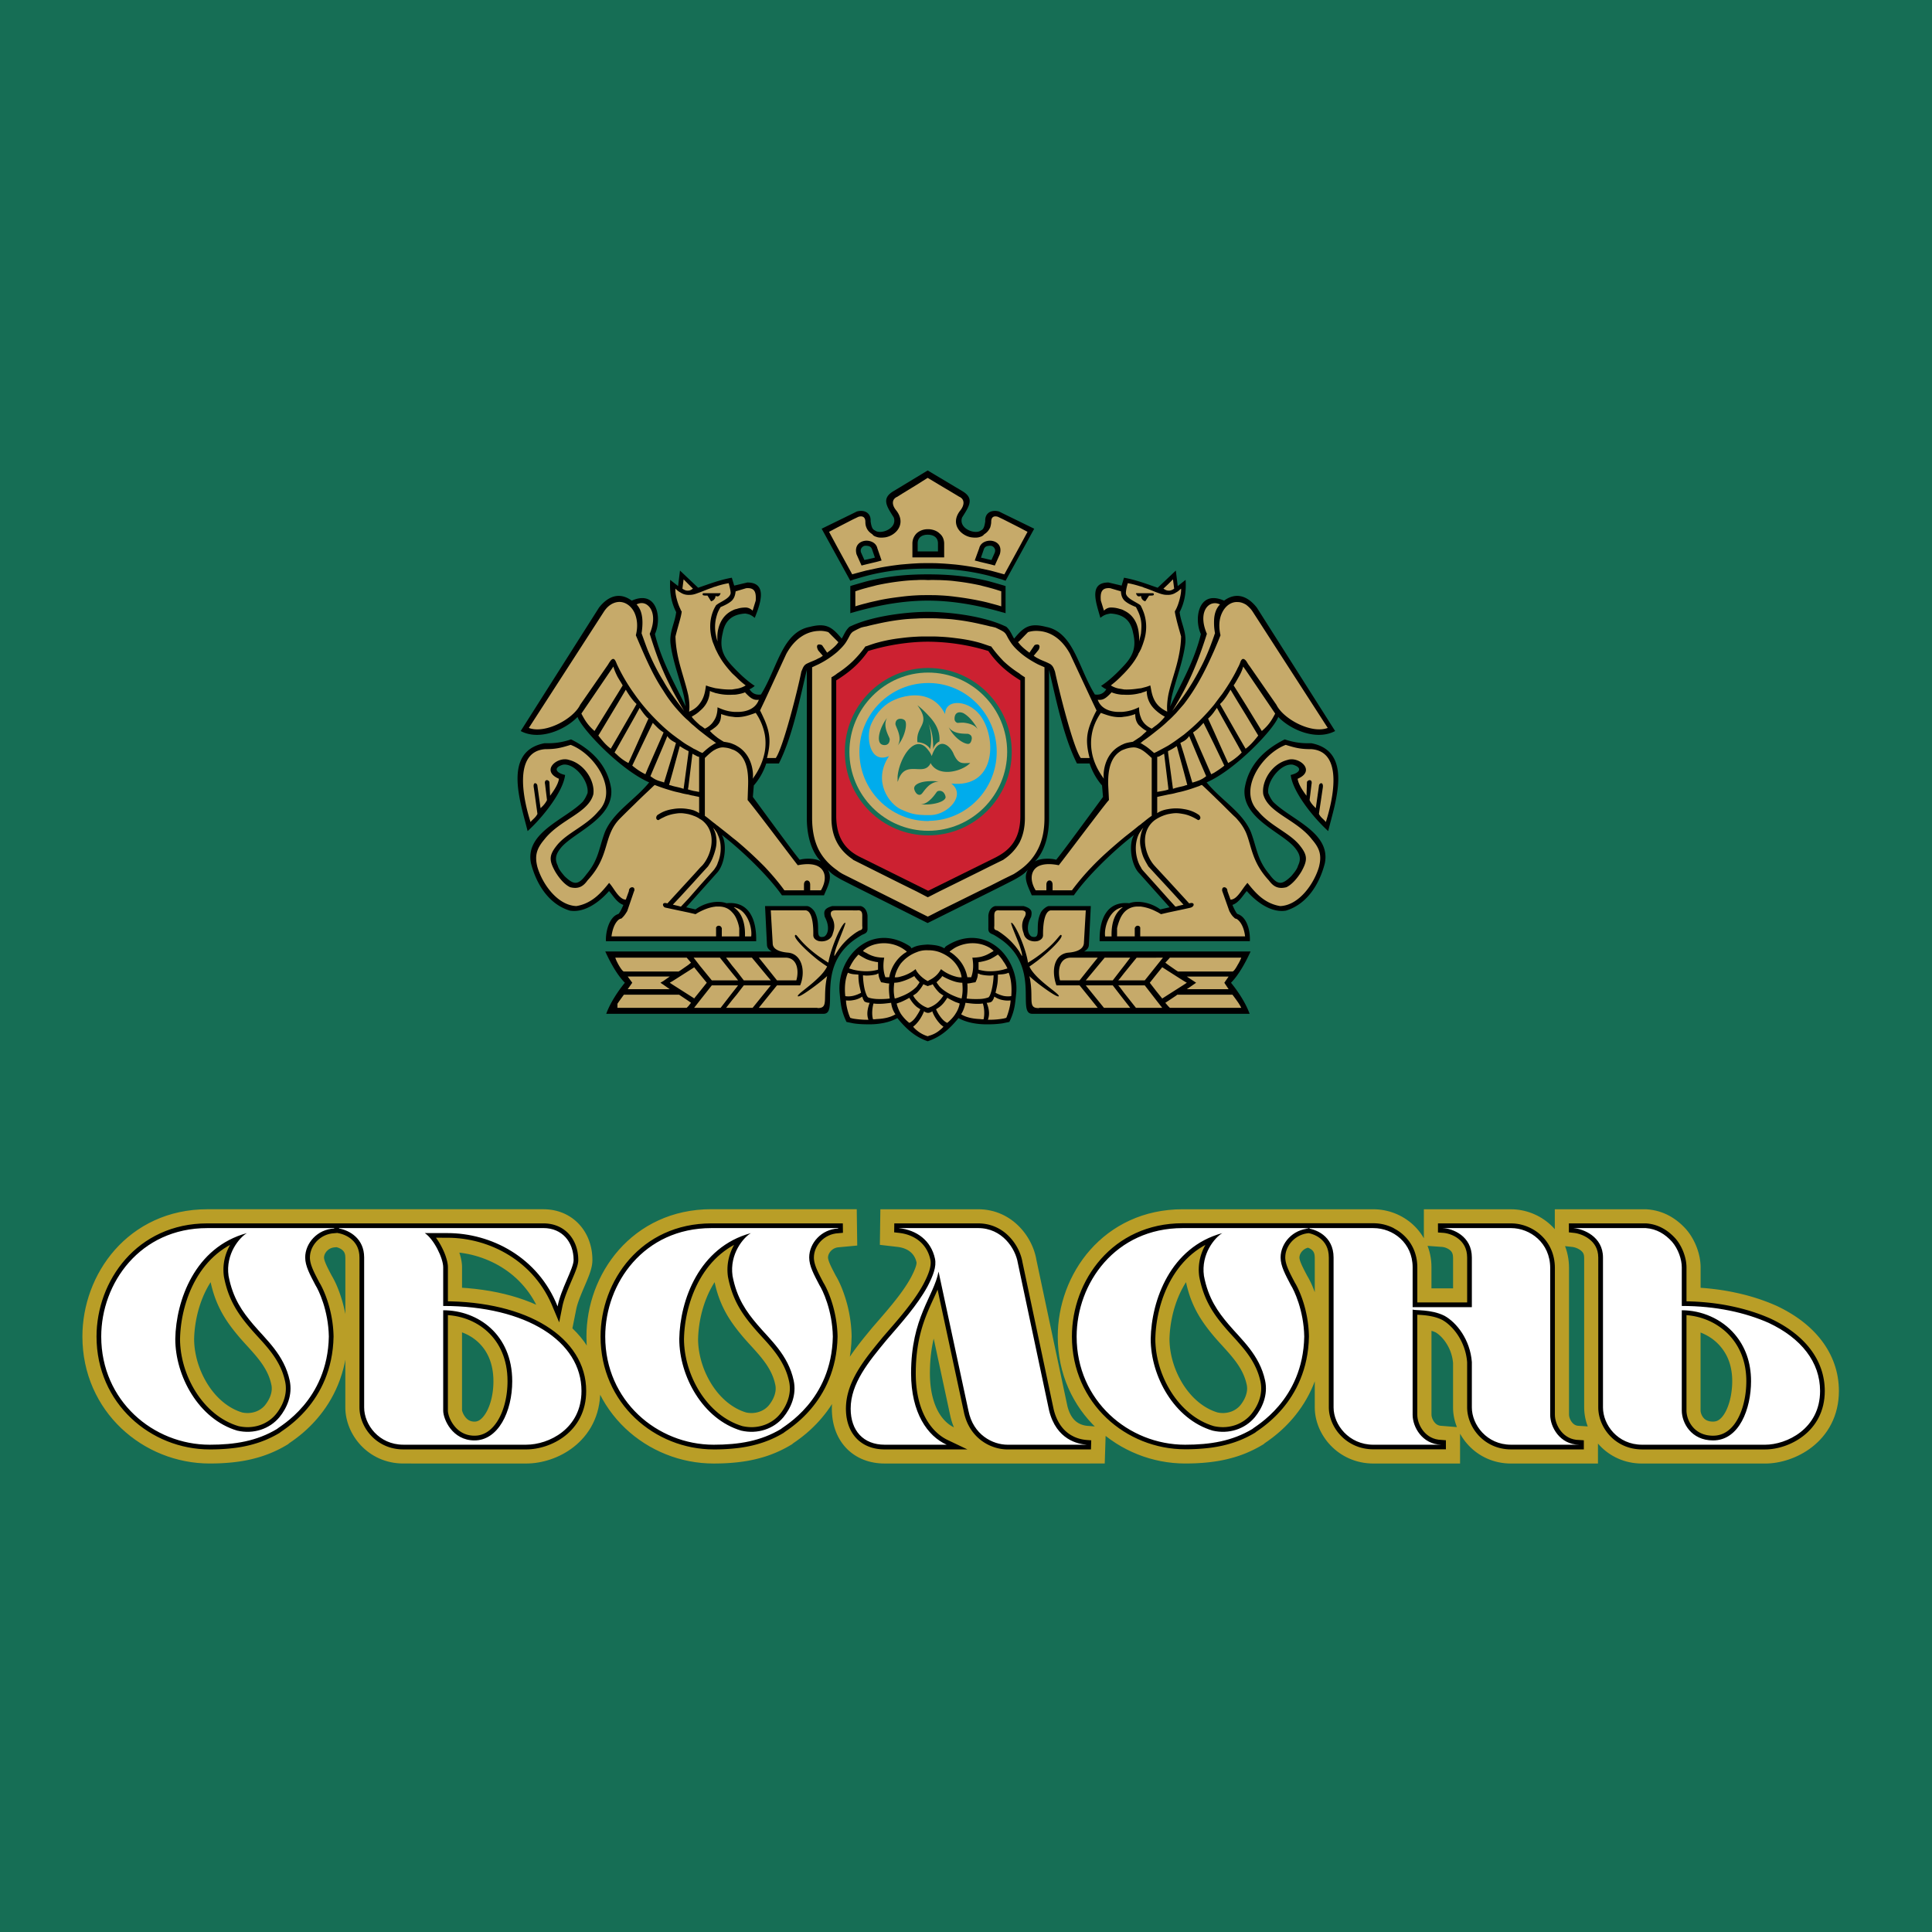
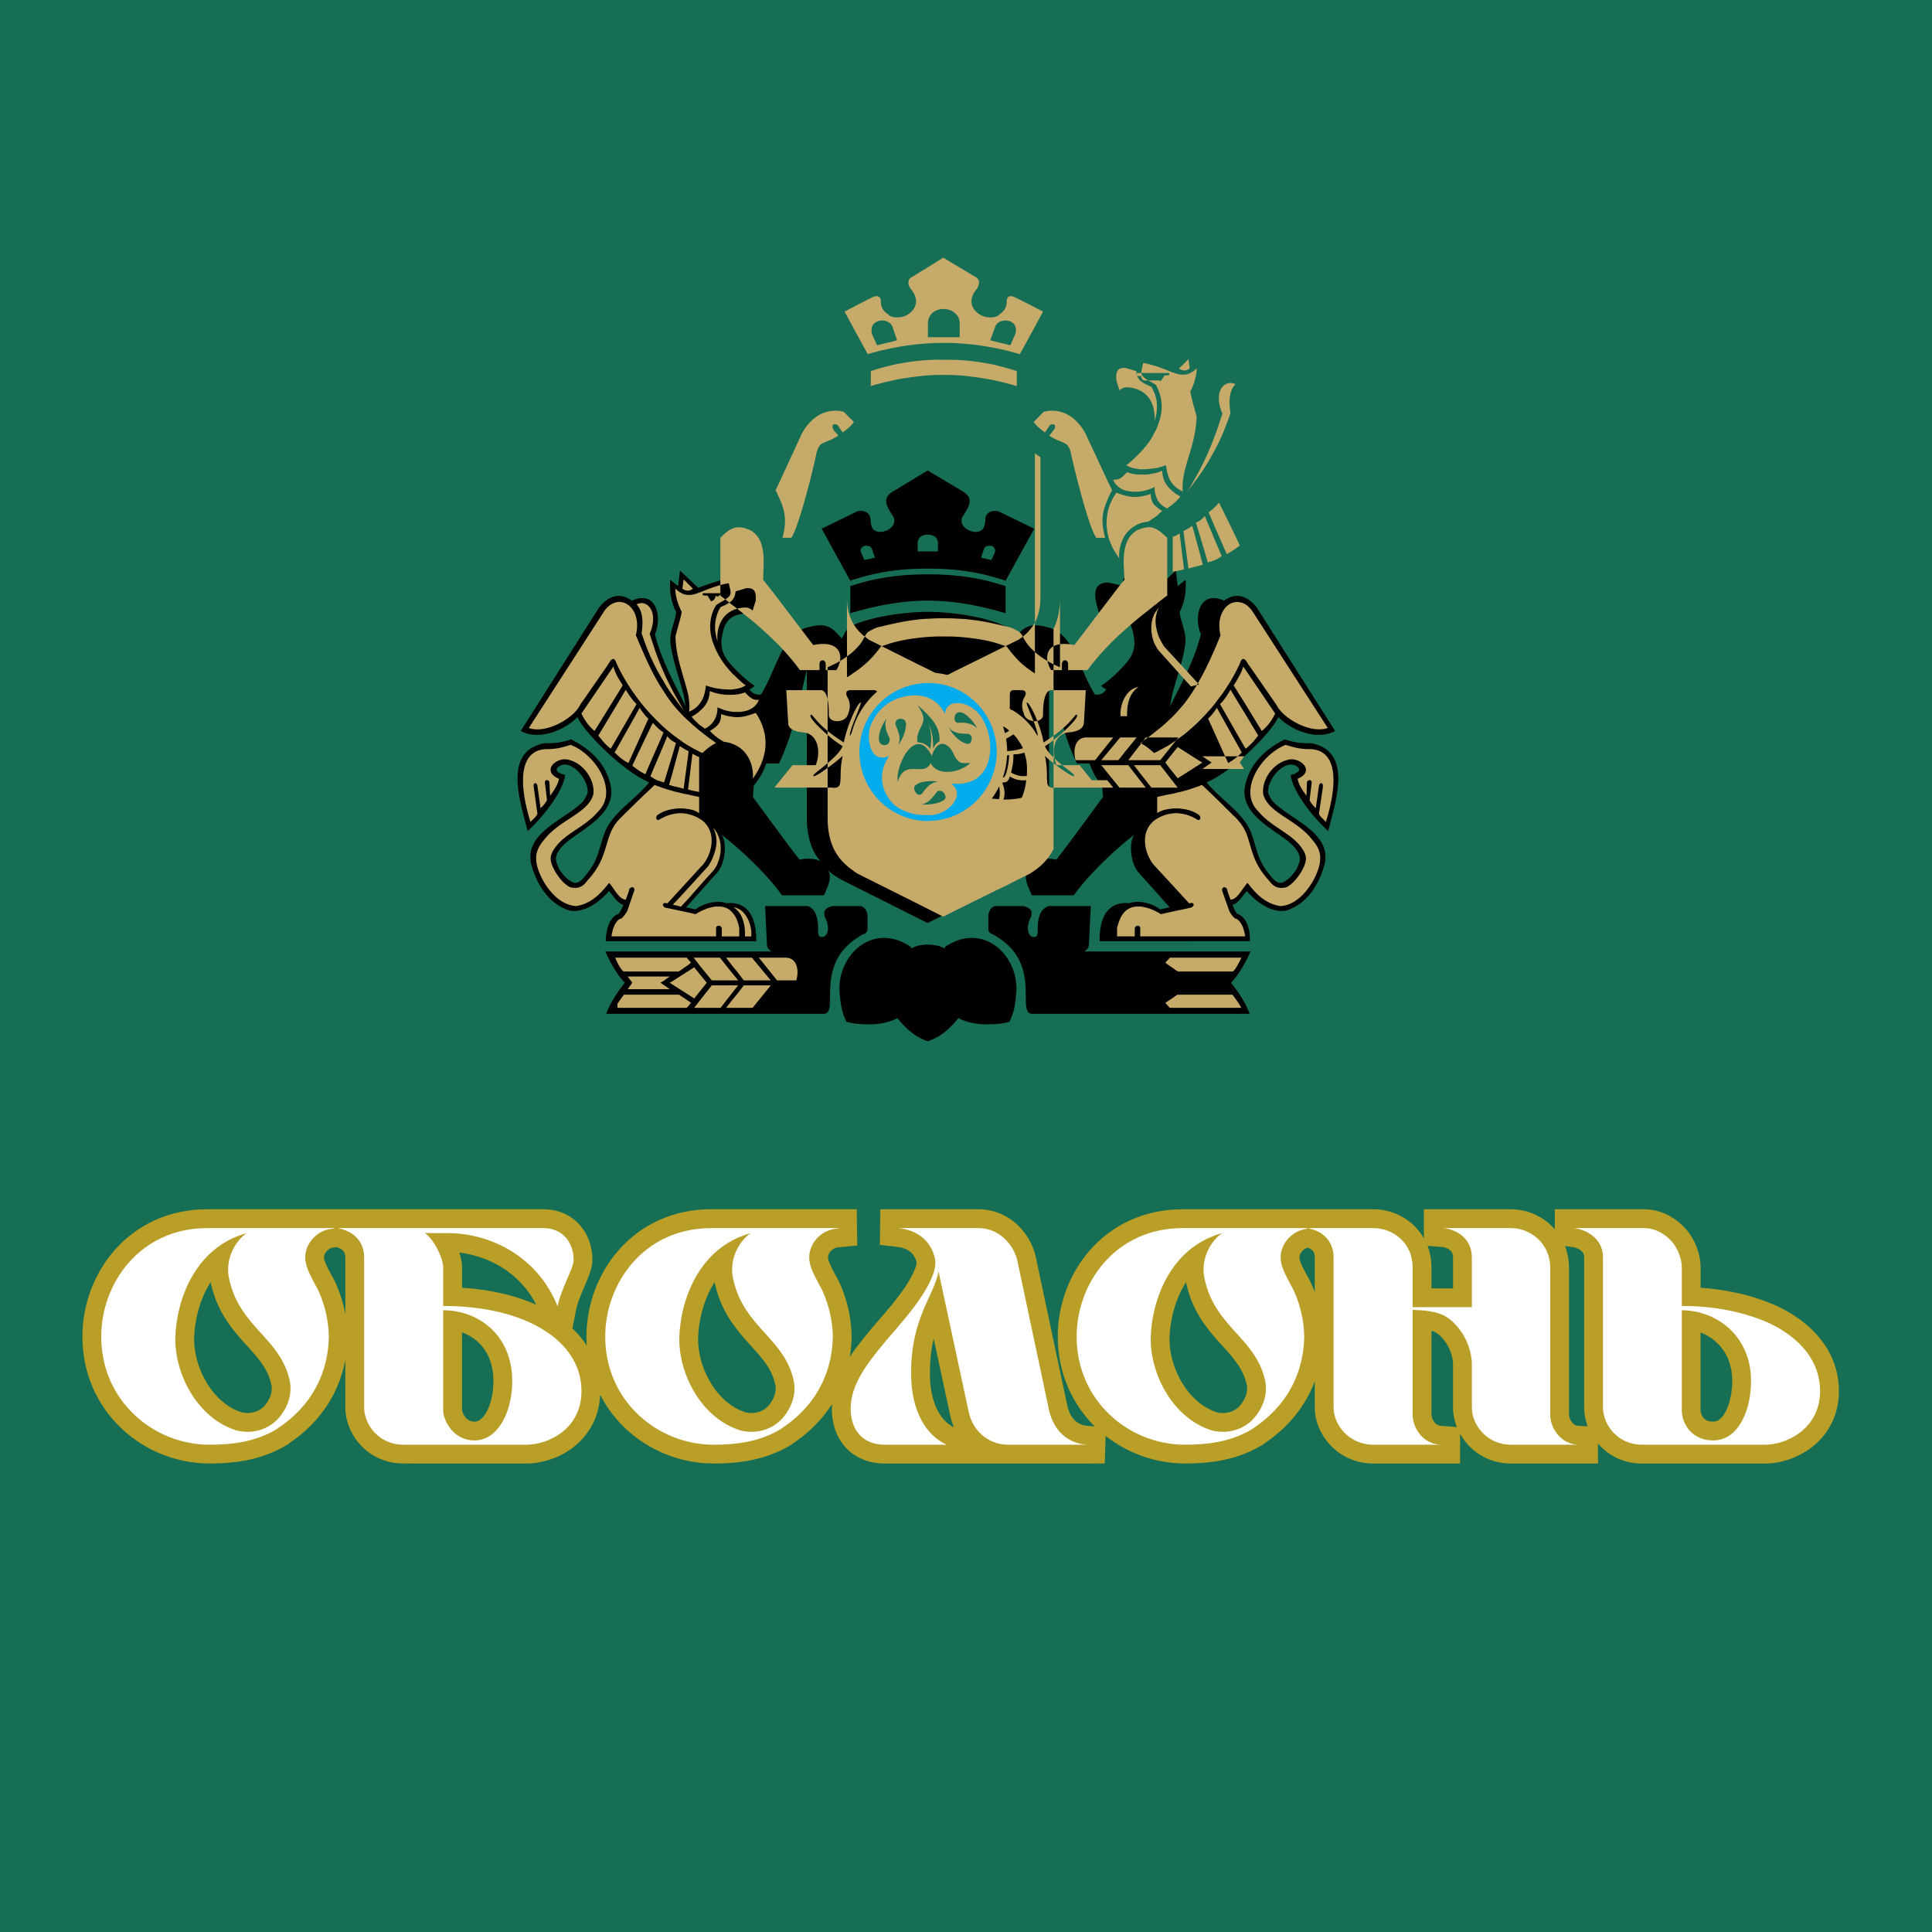
<svg xmlns="http://www.w3.org/2000/svg" width="2500" height="2500" viewBox="0 0 192.756 192.756">
  <g fill-rule="evenodd" clip-rule="evenodd">
    <path fill="#166e55" d="M0 0h192.756v192.756H0V0z" />
    <path d="M144.936 125.157l-.032-.103-.037-.083-.044-.074-.054-.069-.065-.068-.079-.065-.092-.064-.104-.059-.11-.052-.112-.043-.109-.033-.098-.021-.077-.013-1.496-.109.005.013.1.282.086.291.07.298.056.306.04.31.024.315.008.297v2.127h2.157v-3.026l-.014-.223-.023-.134zm-2.877-1.628v-2.877l8.719-.001.246.006.269.02.266.031.264.044.262.056.26.069.256.08.253.092.248.104.244.114.24.127.235.139.229.149.223.161.217.173.209.185.202.195.193.207.03.035v-1.986h9.159l.343.031.302.046.295.062.287.077.278.091.271.105.261.117.249.129.24.14.229.148.22.157.209.163.2.171.189.175.182.18.191.206.182.221.163.221.149.225.137.229.125.23.115.233.104.235.094.238.083.238.073.24.063.242.053.242.042.245.032.245.02.249.007.226v2.074l.138.01.325.025.323.03.319.033.316.038.312.04.311.045.307.048.305.052.301.056.297.059.293.062.291.064.289.069.284.07.28.075.277.077.275.081.271.084.268.086.265.09.26.093.258.095.253.098.251.101.246.104.267.115.355.172.333.172.324.178.318.186.311.191.302.198.293.204.286.212.277.219.269.226.26.231.25.239.241.245.232.254.221.259.212.267.2.273.19.28.179.286.167.293.155.3.143.305.131.311.117.316.104.321.091.325.077.331.063.334.049.338.035.341.021.344.008.353-.013.447-.037.444-.062.432-.087.421-.109.407-.131.393-.152.377-.172.363-.19.346-.206.329-.223.312-.235.295-.246.276-.257.26-.268.243-.274.227-.281.21-.286.193-.29.178-.294.163-.297.149-.298.135-.298.12-.299.108-.301.094-.298.082-.297.068-.295.058-.294.044-.291.031-.289.02-.266.007h-12.317l-.3-.008-.318-.025-.312-.04-.307-.057-.3-.071-.291-.087-.283-.1-.274-.114-.266-.127-.256-.138-.245-.15-.234-.16-.225-.169-.215-.18-.202-.188-.191-.195-.166-.185v1.993h-8.697l-.298-.008-.317-.025-.312-.041-.305-.057-.299-.071-.29-.086-.282-.101-.273-.113-.265-.127-.255-.138-.244-.149-.235-.16-.224-.169-.214-.179-.202-.188-.192-.193-.181-.202-.171-.208-.159-.215-.148-.22-.138-.225-.057-.104v2.978h-8.664l-.3-.008-.318-.025-.312-.04-.307-.056-.3-.072-.292-.085-.283-.1-.275-.112-.267-.125-.256-.137-.247-.148-.237-.158-.227-.168-.217-.178-.205-.186-.194-.192-.185-.201-.174-.207-.163-.214-.151-.22-.141-.224-.13-.23-.119-.234-.107-.238-.096-.243-.085-.247-.072-.25-.061-.253-.048-.257-.035-.26-.021-.263-.006-.238v-2.637l-.139.358-.217.494-.23.471-.244.447-.254.425-.262.401-.268.378-.271.355-.273.334-.274.312-.271.291-.267.27-.262.251-.254.229-.244.21-.231.19-.218.173-.202.152-.184.135-.161.115-.136.095-.104.072-.036.025-.107.096-.37.217-.228.126-.228.12-.229.115-.231.109-.232.104-.232.099-.235.094-.235.088-.236.083-.237.078-.237.072-.24.068-.239.063-.239.06-.242.055-.242.05-.241.046-.243.042-.243.037-.244.034-.243.03-.246.027-.245.023-.246.021-.247.017-.246.015-.248.012-.25.008-.248.006-.25.004-.27.002-.6-.016-.612-.044-.607-.074-.601-.102-.594-.131-.586-.157-.576-.185-.566-.212-.555-.237-.543-.263-.531-.287-.516-.313-.501-.337-.485-.36-.045-.037-.088 2.755H88.258l-.258-.004-.274-.018-.271-.029-.269-.042-.265-.054-.261-.065-.256-.079-.253-.093-.247-.105-.24-.118-.233-.13-.226-.144-.216-.156-.208-.166-.197-.179-.187-.19-.175-.199-.163-.206-.152-.217-.14-.223-.128-.231-.115-.236-.104-.241-.092-.247-.08-.252-.068-.254-.058-.259-.047-.262-.035-.265-.025-.268-.015-.269-.005-.276.005-.312.009-.146-.213.326-.268.379-.272.355-.274.334-.273.312-.271.291-.268.27-.261.25-.254.23-.244.21-.232.191-.218.172-.202.152-.183.135-.162.115-.136.095-.104.072-.04.027-.107.096-.367.214-.228.127-.229.12-.229.115-.23.109-.232.104-.233.099-.235.094-.235.088-.236.083-.237.078-.238.072-.239.068-.24.063-.24.06-.242.055-.242.05-.242.046-.243.042-.244.037-.244.034-.244.03-.245.027-.246.023-.246.021-.247.017-.247.015-.248.012-.249.008-.249.006-.25.004-.271.002-.598-.016-.613-.044-.607-.074-.601-.102-.594-.131-.586-.157-.576-.185-.566-.212-.555-.237-.543-.263-.53-.287-.516-.313-.501-.337-.486-.36-.468-.384-.451-.406-.431-.43-.411-.451-.39-.473-.368-.494-.345-.514-.32-.534-.245-.46-.002.077-.037.441-.061.431-.084.418-.106.406-.129.393-.15.378-.169.361-.187.347-.205.329-.22.313-.234.295-.245.277-.257.262-.266.244-.274.227-.281.211-.287.195-.291.179-.295.164-.298.149-.301.136-.301.12-.302.108-.304.094-.302.082-.301.068-.3.057-.299.044-.297.031-.294.019-.271.007H40.215l-.297-.008-.317-.025-.312-.041-.306-.057-.298-.071-.291-.086-.282-.101-.274-.113-.265-.127-.254-.138-.245-.149-.234-.16-.224-.169-.214-.179-.203-.188-.192-.193-.181-.202-.171-.208-.159-.215-.149-.22-.137-.225-.127-.229-.115-.233-.104-.238-.094-.243-.081-.245-.07-.248-.058-.251-.047-.255-.033-.257-.021-.259-.006-.235v-4.793l-.056.302-.138.587-.161.564-.181.542-.2.519-.217.493-.231.472-.243.447-.254.424-.262.401-.268.379-.272.355-.274.334-.273.312-.271.291-.268.27-.261.25-.254.23-.244.21-.232.191-.218.172-.202.152-.184.135-.162.115-.136.095-.104.072-.04.027-.107.096-.366.214-.228.127-.228.12-.23.115-.231.109-.232.104-.234.099-.235.094-.235.088-.236.083-.237.078-.237.072-.239.068-.24.063-.24.06-.241.055-.242.05-.242.046-.243.042-.244.037-.243.034-.244.03-.245.027-.246.023-.246.021-.247.017-.247.015-.248.012-.249.008-.249.006-.25.004-.27.002-.599-.016-.613-.044-.607-.074-.601-.102-.594-.131-.585-.157-.577-.185-.566-.212-.555-.237-.542-.263-.53-.287-.516-.313-.501-.337-.485-.36-.468-.384-.451-.406-.432-.43-.411-.451-.391-.473-.368-.494-.344-.514-.32-.534-.294-.553-.269-.571-.24-.59-.211-.605-.182-.623-.15-.639-.119-.652-.085-.666-.052-.678-.018-.688.013-.586.04-.583.065-.58.091-.577.117-.574.141-.567.167-.562.191-.556.217-.548.24-.538.266-.528.291-.517.314-.505.338-.491.364-.477.387-.459.411-.443.436-.424.459-.403.483-.382.505-.359.528-.334.551-.309.572-.281.593-.253.613-.223.633-.191.652-.158.67-.125.687-.091.703-.055.695-.018h33.591l.236.006.256.018.254.03.25.042.247.055.243.068.238.079.231.091.227.104.22.115.213.126.205.138.196.146.188.158.18.166.167.175.16.183.149.191.14.197.128.205.118.209.108.216.098.221.086.226.075.227.066.231.056.236.045.237.035.24.024.244.015.243.005.269-.009.214-.027.217-.035.194-.043.182-.046.171-.051.166-.054.161-.057.157-.059.155-.061.155-.063.155-.064.155-.065.156-.066.155-.066.156-.067.155-.067.155-.066.156-.065.155-.063.154-.062.153-.06.15-.058.149-.055.146-.051.144-.049.141-.044.136-.04.132-.035.125-.031.118-.025.112-.392 1.958.028.026.415.42.386.441.356.461.25.37-.017-.218-.017-.688.013-.586.04-.583.066-.58.091-.577.116-.574.141-.567.167-.562.191-.556.217-.548.241-.538.266-.528.29-.517.314-.505.339-.491.363-.477.387-.459.411-.443.436-.424.459-.403.482-.382.505-.359.528-.334.551-.309.572-.281.593-.253.614-.223.633-.191.651-.158.67-.125.687-.091.704-.055.694-.018h14.536l.049 3.625-1.942.182-.115.022-.108.032-.103.042-.098.051-.091.06-.085.068-.079.075-.07.081-.061.084-.052.087-.042.087-.031.085-.021.081-.012.075-.005.087.001.019.004.043.009.056.015.067.021.078.03.093.038.105.045.115.055.127.063.139.071.148.079.158.086.169.092.178.098.188.066.126.004.007.057.095.057.101.056.104.058.11.06.119.06.125.062.133.062.139.064.147.064.156.064.162.064.169.064.177.064.185.063.191.062.196.062.205.06.212.058.219.055.224.052.231.05.237.046.242.042.248.039.255.035.261.031.265.025.271.02.275.015.281.009.331-.029.699-.058.656-.087.633-.005.027.026-.04.158-.231.161-.228.163-.227.166-.223.167-.221.169-.219.17-.217.171-.214.171-.212.172-.211.172-.209.171-.208.183-.222.153-.178.141-.162.14-.162.28-.323.139-.161.138-.16.138-.161.137-.159.136-.16.135-.16.133-.159.132-.159.131-.158.129-.158.126-.158.125-.157.123-.157.122-.157.119-.157.117-.155.113-.155.111-.156.109-.155.106-.153.102-.153.101-.154.096-.152.094-.152.09-.151.086-.15.077-.139.081-.157.083-.165.075-.158.067-.149.06-.141.052-.131.042-.119.034-.106.026-.095.018-.08.012-.067.006-.051.002-.035v-.022l-.001-.009-.002-.02-.018-.072-.024-.089-.027-.084-.03-.08-.032-.076-.034-.073-.036-.068-.039-.066-.04-.063-.042-.06-.044-.057-.048-.057-.049-.055-.051-.051-.054-.05-.057-.048-.06-.048-.062-.044-.064-.043-.069-.042-.072-.04-.074-.036-.077-.036-.082-.033-.084-.031-.086-.029-.09-.026-.094-.023-.097-.021-.099-.019-.104-.016-1.819-.211.05-3.551h9.784l.295.008.315.025.31.042.302.058.295.072.286.088.276.102.267.114.258.126.247.137.236.146.227.156.214.164.204.171.195.178.183.183.174.188.163.192.153.195.144.199.135.201.126.205.116.205.107.207.099.209.091.209.082.209.073.212.065.212.057.211.049.213.027.151 3.106 14.653.048.18.056.174.059.16.061.146.063.132.063.119.065.108.065.099.066.089.066.08.067.074.067.066.067.062.068.057.069.051.068.046.069.043.071.04.069.035.07.032.071.029.07.026.07.022.067.021.065.017.065.016.062.013.06.01.056.008.051.007.047.005.753.06-.241-.239-.411-.451-.391-.473-.368-.494-.345-.514-.319-.534-.296-.553-.268-.571-.24-.59-.211-.605-.182-.623-.15-.639-.118-.652-.086-.666-.053-.678-.017-.688.013-.586.039-.583.066-.58.09-.577.116-.573.142-.568.167-.562.191-.556.216-.547.241-.539.266-.528.29-.517.314-.505.339-.491.363-.477.388-.459.411-.442.436-.425.459-.403.482-.382.506-.359.528-.335.551-.309.572-.28.593-.253.614-.223.633-.191.651-.158.67-.125.687-.091.703-.055.695-.018h19.078l.248.006.271.019.269.031.267.044.263.056.261.067.258.08.253.091.25.103.245.115.239.125.235.138.229.148.223.16.217.171.208.184.201.193.192.205.183.216.174.227.163.237.15.246.016.019zm14.084.797l.009.021.101.287.087.296.071.303.057.311.04.314.024.321.008.304v14.633l.005.102.012.079.021.095.033.106.045.109.055.108.062.103.068.093.073.082.075.068.077.058.079.047.083.036.093.029.11.02.979.063-.046-.121-.081-.245-.069-.25-.057-.25-.045-.254-.033-.256-.02-.257-.007-.234v-14.933l-.013-.205-.021-.114-.029-.091-.036-.077-.046-.073-.058-.072-.072-.073-.089-.073-.103-.07-.115-.066-.121-.059-.124-.049-.12-.038-.105-.026-.084-.016-.773-.086zm-10.786 18.056l-.069-.183-.082-.245-.07-.25-.059-.251-.046-.254-.034-.258-.02-.259-.006-.235v-4.466l-.009-.092-.019-.143-.021-.141-.027-.138-.031-.136-.035-.133-.039-.133-.042-.128-.046-.125-.05-.123-.053-.121-.056-.118-.059-.114-.062-.111-.064-.109-.065-.104-.067-.102-.069-.098-.071-.095-.071-.089-.072-.086-.072-.081-.074-.077-.073-.073-.073-.067-.07-.062-.068-.057-.068-.053-.064-.047-.062-.042-.058-.036-.024-.014-.033-.016-.068-.03-.073-.029-.076-.027-.079-.026-.081-.024-.008-.002v8.337l.005.101.01.077.022.094.032.104.044.108.054.106.062.101.068.094.073.082.074.069.078.059.08.048.084.038.094.03.11.021 1.648.134zm-14.182-13.465v-3.408l-.013-.231-.023-.143-.032-.11-.037-.088-.042-.074-.05-.065-.058-.062-.069-.061-.08-.058-.092-.055-.1-.047-.084-.033-.103.031-.103.042-.098.051-.091.06-.085.068-.079.075-.07.081-.062.084-.051.086-.042.088-.03.085-.021.08-.012.076-.005.088.001.018.004.044.009.055.015.066.021.08.029.092.038.104.046.116.055.127.063.139.071.148.078.158.086.169.093.178.098.187.067.129.004.007.057.095.056.099.057.104.058.111.06.118.061.125.062.133.062.14.063.146.063.155.065.162.064.17.026.065zm38.783 12.54l.035.04.037.038.039.035.04.032.042.03.044.029.049.027.051.026.053.022.061.021.065.021.071.018.079.015.088.012.097.007.094.003.108-.005.086-.01.079-.016.073-.021.068-.025.068-.031.068-.038.07-.046.072-.056.074-.065.078-.077.079-.089.079-.101.08-.111.079-.125.077-.135.076-.146.073-.157.069-.165.066-.174.062-.183.058-.188.052-.195.048-.2.041-.203.036-.207.031-.211.025-.211.02-.212.015-.212.008-.211.003-.211-.001-.141-.005-.141-.007-.14-.01-.136-.012-.133-.016-.131-.017-.127-.02-.124-.022-.122-.023-.119-.027-.117-.028-.115-.03-.111-.032-.111-.035-.108-.036-.104-.039-.104-.04-.102-.042-.101-.045-.098-.046-.097-.048-.095-.051-.094-.051-.091-.054-.089-.055-.089-.058-.088-.058-.085-.062-.084-.062-.083-.064-.081-.062-.077-.094-.108-.093-.101-.096-.099-.098-.095-.102-.093-.104-.089-.106-.086-.108-.084-.111-.08-.114-.077-.116-.073-.118-.071-.12-.067-.122-.064-.124-.062-.125-.058-.128-.055-.122-.049v7.759l.001.05.002.033.005.039.007.043.009.046.013.05.015.05.018.052.02.053.022.051.024.05.027.051.029.048.03.046.032.044.039.045zM48.25 141.3l.081-.106.081-.118.08-.129.079-.14.076-.15.073-.16.07-.169.066-.178.062-.187.057-.192.051-.2.047-.207.041-.212.035-.216.029-.222.022-.224.017-.228.01-.229.003-.224-.008-.35-.023-.327-.037-.312-.051-.298-.062-.283-.075-.271-.085-.256-.096-.245-.106-.233-.116-.222-.125-.211-.133-.2-.143-.19-.15-.18-.159-.171-.166-.162-.174-.153-.182-.144-.188-.135-.196-.125-.202-.116-.208-.106-.214-.097-.22-.088-.014-.005v7.773l.004.021.008.034.012.042.015.048.019.053.022.057.027.061.03.062.032.061.035.062.04.062.042.06.042.056.043.053.046.051.047.047.047.043.049.04.049.036.05.032.051.029.052.025.054.023.058.021.061.018.067.014.074.012.081.008.083.003.082-.004.068-.008.065-.013.062-.018.061-.021.064-.028.064-.035.068-.043.071-.052.073-.062.078-.073.079-.083.078-.096zm-13.794-10.207v-5.588l-.01-.202-.019-.125-.026-.1-.032-.082-.036-.07-.041-.063-.049-.06-.059-.06-.067-.058-.077-.055-.086-.052-.093-.047-.097-.041-.094-.032-.09-.025-.009-.002-.271.026-.115.022-.109.032-.103.042-.097.051-.091.06-.085.068-.079.075-.07.081-.061.084-.052.087-.042.087-.031.085-.021.081-.012.075-.005.087.001.019.004.043.01.056.014.067.021.078.03.093.038.105.046.115.055.127.063.139.071.148.079.158.085.169.092.178.099.188.066.126.003.007.057.095.057.101.056.104.058.11.06.119.061.125.062.133.062.139.063.147.064.156.064.162.064.169.064.177.064.185.063.191.062.196.061.205.06.212.058.219.055.224.052.231.05.237.035.166zm19.042-.918l-.13-.25-.197-.344-.208-.33-.219-.317-.229-.304-.24-.292-.249-.28-.258-.269-.267-.256-.275-.244-.284-.232-.291-.22-.298-.208-.306-.197-.312-.186-.317-.173-.323-.16-.328-.15-.332-.137-.336-.126-.34-.113-.342-.102-.345-.09-.346-.077-.347-.065-.348-.054-.204-.024.02.057.05.163.046.166.042.167.036.168.031.175.024.182.016.188.005.167v2.072l.536.037.771.075.754.097.738.116.72.138.702.158.683.178.664.198.645.218.624.238.564.242zm41.677 12.232l-.061-.145-.103-.279-.09-.289-.079-.297-.059-.268-1.627-7.577-.062.271-.068.34-.062.355-.054.37-.046.388-.037.405-.028.424-.017.444-.006.464.005.316.012.307.02.295.027.284.034.273.041.264.047.253.053.242.058.231.063.223.068.213.072.201.077.193.08.184.084.175.087.165.089.156.093.148.095.139.097.132.098.123.101.116.102.108.102.101.104.093.104.088.104.08.105.074.105.068.106.062.105.056.061.031zm-74.058-14.044l-.057-.235-.045-.205-.062.096-.182.305-.17.312-.159.32-.147.326-.136.332-.125.335-.114.34-.103.342-.092.343-.081.343-.07.342-.06.339-.049.336-.04.332-.029.326-.02.318-.009.287.005.265.017.282.027.286.038.289.05.291.06.293.07.293.081.293.092.291.103.29.112.287.122.282.132.278.141.274.15.268.158.261.167.253.175.246.183.237.19.228.198.218.205.208.211.197.216.186.222.173.229.163.233.149.239.138.243.124.249.112.255.098.214.07.026.006.092.017.091.014.089.01.089.007.088.004.087.001.086-.002.083-.005.083-.008.083-.011.082-.013.079-.016.078-.018.078-.021.076-.022.073-.025.073-.028.072-.03.069-.031.068-.035.067-.037.065-.039.063-.04.062-.043.061-.046.059-.047.057-.049.055-.051.053-.054.051-.055.046-.054.034-.042.044-.059.044-.06.043-.062.042-.062.04-.062.039-.064.039-.065.037-.066.034-.066.033-.065.031-.067.029-.067.027-.068.025-.066.023-.068.021-.068.018-.064.017-.067.015-.068.012-.065.01-.064.008-.066.006-.066.003-.065.001-.064-.001-.065-.003-.066-.006-.066-.008-.066-.011-.066-.014-.069-.041-.175-.046-.17-.05-.164-.056-.163-.06-.158-.064-.154-.069-.152-.074-.151-.078-.148-.082-.146-.087-.146-.091-.146-.096-.144-.099-.142-.102-.142-.107-.143-.111-.142-.113-.141-.116-.141-.12-.142-.123-.142-.125-.143-.127-.142-.129-.144-.132-.146-.133-.146-.134-.146-.135-.149-.136-.152-.136-.152-.137-.156-.133-.156-.106-.127-.104-.125-.104-.127-.107-.132-.106-.135-.105-.136-.107-.139-.106-.144-.107-.147-.105-.149-.104-.152-.103-.156-.103-.161-.102-.165-.1-.168-.099-.174-.096-.177-.094-.181-.092-.186-.089-.189-.087-.194-.084-.198-.081-.203-.079-.207-.075-.214-.071-.217-.068-.221-.064-.226-.063-.238zm50.283 0l-.057-.235-.046-.205-.062.096-.181.305-.17.312-.159.32-.147.326-.136.332-.126.335-.114.34-.103.342-.092.343-.082.343-.07.342-.06.339-.049.336-.039.332-.03.326-.02.318-.01.287.005.265.016.282.027.286.038.289.05.291.06.293.07.293.081.293.092.291.102.29.112.287.122.282.132.278.141.274.15.268.158.261.167.253.175.246.183.237.19.228.198.218.205.208.21.197.217.186.222.173.228.163.234.149.238.138.243.124.25.112.254.098.214.07.027.006.092.017.091.014.09.01.089.007.088.004.087.001.085-.002.084-.005.083-.008.082-.011.082-.013.08-.016.077-.018.078-.021.076-.022.073-.025.073-.028.072-.03.069-.031.068-.035.067-.037.065-.039.063-.04.062-.043.061-.046.058-.047.056-.049.056-.051.053-.054.051-.055.046-.054.034-.042.044-.059.044-.06.043-.062.042-.062.04-.062.039-.064.039-.065.036-.066.035-.066.033-.065.03-.067.029-.067.027-.068.025-.066.023-.068.021-.068.018-.064.017-.067.015-.068.012-.065.01-.064.008-.066.006-.066.003-.065.001-.064-.001-.065-.003-.066-.006-.066-.008-.066-.011-.066-.014-.069-.041-.175-.045-.17-.051-.164-.055-.163-.06-.158-.064-.154-.069-.152-.074-.151-.078-.148-.082-.146-.086-.146-.092-.146-.095-.144-.099-.142-.103-.142-.106-.143-.111-.142-.113-.141-.116-.141-.12-.142-.123-.142-.125-.143-.126-.142-.13-.144-.132-.146-.133-.146-.134-.146-.136-.149-.136-.152-.136-.152-.136-.156-.133-.156-.106-.127-.104-.125-.104-.127-.107-.132-.106-.135-.105-.136-.106-.139-.107-.144-.106-.147-.105-.149-.104-.152-.104-.156-.103-.161-.102-.165-.1-.168-.099-.174-.096-.177-.094-.181-.091-.186-.09-.189-.086-.194-.084-.198-.081-.203-.078-.207-.075-.214-.071-.217-.068-.221-.064-.226-.06-.238zm46.931-.44l-.062.095-.182.306-.17.312-.159.32-.147.325-.137.332-.125.337-.114.339-.104.342-.092.343-.081.343-.07.342-.061.339-.049.336-.04.332-.029.325-.02.318-.01.288.006.266.016.281.027.286.038.289.049.291.06.293.071.293.081.293.092.291.102.29.112.286.122.283.131.278.142.273.149.269.158.261.168.254.175.245.184.237.19.228.197.218.203.207.212.197.216.187.223.174.229.162.233.149.238.137.244.125.249.112.255.098.214.07.026.006.092.017.092.014.09.01.089.007.088.004.088.001.086-.002.083-.005.083-.008.083-.011.081-.013.079-.016.078-.018.078-.021.076-.022.072-.025.073-.027.072-.031.069-.031.067-.035.067-.037.066-.039.062-.04.061-.043.062-.046.059-.047.056-.049.055-.051.054-.054.053-.056.045-.053.033-.041.045-.059.045-.061.043-.061.041-.062.041-.063.039-.064.038-.065.036-.064.035-.066.032-.067.031-.067.029-.067.027-.067.024-.068.023-.066.02-.066.02-.066.017-.068.015-.066.012-.066.011-.065.008-.065.005-.066.004-.064.001-.065-.001-.066-.004-.066-.005-.065-.008-.066-.011-.067-.014-.069-.041-.173-.046-.17-.051-.166-.056-.161-.06-.158-.065-.156-.069-.152-.073-.15-.078-.148-.083-.147-.087-.146-.09-.144-.096-.144-.099-.143-.103-.143-.107-.142-.11-.141-.113-.142-.116-.141-.12-.142-.123-.142-.125-.143-.127-.143-.13-.143-.153-.17-.244-.269-.136-.148-.136-.152-.137-.153-.136-.156-.133-.155-.106-.126-.104-.125-.105-.129-.106-.131-.105-.134-.106-.137-.106-.14-.106-.143-.105-.146-.105-.149-.104-.153-.104-.156-.104-.161-.102-.165-.099-.169-.099-.172-.096-.177-.095-.182-.092-.186-.089-.189-.087-.194-.084-.198-.081-.203-.078-.207-.075-.213-.071-.218-.067-.221-.064-.226-.061-.23-.057-.236-.045-.213z" fill="#b99e27" />
-     <path d="M139.192 122.619l.179.104.174.112.169.121.163.13.157.138.151.146.144.154.138.161.13.17.121.177.113.186.104.191.095.199.086.207.074.213.064.219.055.227.042.231.03.237.02.244.006.242v3.517h4.971v-4.474l-.02-.345-.052-.299-.083-.269-.107-.241-.131-.217-.151-.196-.169-.175-.185-.155-.197-.137-.204-.117-.21-.098-.209-.08-.205-.062-.195-.044-.181-.028-.613-.045v-.905l7.295-.001.195.005.201.014.201.024.2.033.198.043.196.052.194.061.193.07.188.079.187.087.183.097.179.105.174.113.169.122.164.131.158.14.152.147.146.155.139.164.131.173.123.18.114.188.105.195.097.203.087.21.076.217.065.225.055.23.043.237.031.243.02.249.006.25v14.648l.01.2.028.2.048.21.067.215.088.216.106.211.125.205.145.194.162.182.18.165.197.146.214.126.232.104.252.077.272.05.762.049v.909h-7.271l-.243-.006-.244-.02-.238-.031-.231-.043-.227-.054-.219-.065-.213-.075-.206-.086-.198-.095-.191-.104-.185-.112-.177-.12-.169-.128-.161-.135-.153-.141-.146-.147-.137-.152-.129-.158-.121-.163-.113-.166-.104-.171-.096-.174-.088-.177-.078-.18-.07-.182-.062-.184-.052-.185-.043-.187-.034-.187-.024-.187-.015-.188-.005-.18v-4.512l-.016-.18-.024-.189-.03-.187-.035-.184-.041-.181-.047-.177-.052-.174-.056-.17-.062-.167-.065-.164-.07-.159-.073-.155-.078-.151-.08-.147-.085-.145-.087-.139-.09-.136-.093-.13-.096-.127-.097-.121-.099-.117-.1-.111-.103-.106-.103-.101-.103-.098-.103-.09-.104-.086-.103-.08-.104-.074-.102-.068-.101-.063-.092-.052-.103-.05-.112-.049-.114-.046-.116-.042-.116-.038-.117-.035-.117-.032-.117-.029-.118-.025-.117-.024-.115-.021-.115-.019-.113-.017-.112-.015-.109-.012-.107-.011-.105-.01-.103-.009-.099-.007-.096-.006-.092-.005-.088-.005-.078-.005v9.971l.01.198.027.2.047.207.067.213.086.213.105.21.124.203.143.194.16.18.178.166.195.146.213.127.229.104.25.081.27.053.751.061v.902h-7.238l-.246-.006-.246-.02-.24-.031-.234-.042-.229-.055-.222-.064-.215-.075-.209-.086-.201-.095-.194-.104-.187-.111-.18-.12-.172-.128-.164-.134-.155-.142-.148-.146-.141-.152-.132-.157-.124-.163-.115-.167-.106-.17-.099-.174-.09-.178-.08-.179-.072-.183-.062-.184-.055-.186-.044-.187-.035-.187-.025-.188-.015-.188-.005-.181v-14.958l-.019-.347-.051-.302-.078-.271-.103-.242-.125-.218-.144-.194-.162-.175-.176-.153-.188-.135-.197-.115-.203-.098-.205-.079-.203-.062-.149-.033-.164.015-.252.05-.241.072-.229.094-.215.113-.202.132-.186.148-.172.163-.153.177-.137.188-.117.197-.098.205-.077.21-.056.214-.033.216-.012.221.004.125.014.132.021.135.03.139.039.143.046.147.055.15.062.156.069.159.075.165.081.17.087.174.091.179.096.185.1.189.093.178.024.038.04.067.042.075.045.082.047.091.05.099.051.105.054.115.054.121.056.129.057.137.058.144.058.15.058.158.057.164.057.172.057.177.055.184.053.19.052.195.05.202.047.207.045.213.042.218.038.224.035.228.031.233.027.237.022.242.018.246.013.251.008.266-.025.617-.053.589-.077.567-.102.545-.122.523-.143.502-.161.48-.178.459-.191.438-.204.417-.216.396-.225.376-.232.355-.237.336-.242.316-.243.298-.244.277-.242.26-.239.241-.234.224-.227.206-.219.188-.208.171-.196.155-.183.139-.166.121-.148.106-.128.089-.105.073-.077.055-.039.028-.055.049-.235.138-.2.111-.202.106-.201.102-.204.096-.205.093-.206.087-.207.082-.208.078-.21.074-.21.068-.212.064-.213.062-.214.057-.215.053-.217.049-.218.045-.218.042-.221.037-.222.035-.223.031-.223.027-.226.024-.227.022-.229.019-.229.016-.23.014-.231.011-.234.008-.234.006-.236.003-.242.001-.545-.013-.545-.04-.54-.065-.535-.091-.529-.116-.521-.141-.514-.164-.505-.188-.494-.211-.483-.234-.473-.257-.459-.278-.446-.299-.431-.321-.417-.341-.4-.362-.383-.381-.365-.4-.346-.419-.326-.438-.306-.455-.283-.474-.262-.489-.236-.506-.213-.522-.188-.538-.161-.552-.134-.567-.105-.58-.077-.595-.046-.606-.016-.618.012-.521.035-.519.059-.519.081-.516.104-.514.127-.508.149-.504.171-.496.193-.489.215-.481.237-.471.258-.461.28-.449.302-.437.322-.423.343-.407.364-.392.385-.374.404-.356.426-.337.445-.316.465-.294.484-.272.504-.247.522-.223.542-.196.56-.169.577-.141.595-.111.612-.08.63-.049.64-.017h19.045l.198.005.205.014.204.024.202.033.2.042.199.052.195.061.193.069.189.078.188.088.183.111zm29.09 18.403l.016.104.021.104.026.106.031.106.036.107.041.107.047.107.051.105.058.104.062.103.067.101.071.098.078.096.082.092.088.089.093.084.099.08.104.076.109.071.115.066.121.061.128.055.134.049.141.043.147.036.154.029.163.021.169.014.176.005.208-.009.196-.022.188-.037.181-.051.172-.063.168-.078.16-.09.155-.102.149-.114.145-.127.139-.138.133-.149.127-.16.122-.172.116-.181.109-.19.103-.199.097-.207.09-.214.084-.221.077-.228.07-.232.063-.237.057-.241.051-.244.043-.246.036-.248.03-.248.023-.249.016-.249.01-.248.004-.246-.002-.172-.005-.17-.009-.168-.012-.164-.015-.162-.019-.16-.021-.157-.024-.154-.027-.152-.03-.15-.033-.147-.036-.145-.039-.143-.041-.141-.045-.138-.047-.136-.05-.134-.052-.131-.055-.129-.058-.128-.06-.125-.062-.122-.064-.121-.066-.119-.07-.116-.071-.114-.073-.113-.076-.11-.078-.108-.08-.107-.082-.104-.084-.102-.119-.138-.121-.133-.125-.129-.128-.124-.132-.12-.135-.116-.139-.111-.141-.107-.144-.104-.146-.1-.149-.095-.15-.091-.154-.087-.156-.082-.157-.078-.159-.073-.162-.069-.163-.064-.164-.061-.166-.057-.167-.052-.168-.048-.17-.042-.17-.038-.17-.034-.171-.029-.171-.025-.172-.021-.172-.016-.044-.003v9.517l.002.099.007.097.012.097zm-4.697 3.581l-.245-.02-.239-.031-.233-.042-.228-.055-.22-.065-.214-.075-.206-.086-.199-.095-.192-.104-.184-.112-.177-.12-.169-.128-.161-.135-.152-.142-.146-.147-.137-.152-.129-.158-.12-.163-.111-.166-.104-.171-.096-.174-.086-.178-.078-.18-.069-.181-.061-.184-.051-.186-.043-.186-.033-.187-.023-.187-.016-.187-.004-.18V125.47l-.021-.334-.053-.288-.084-.261-.11-.236-.134-.214-.155-.195-.175-.176-.189-.156-.202-.14-.21-.12-.213-.103-.213-.084-.207-.066-.195-.05-.178-.031-.592-.065v-.895h7.687l.237.022.225.033.217.045.212.057.205.067.199.078.193.087.187.097.181.104.174.112.168.12.162.127.155.133.15.138.145.144.144.153.13.159.121.163.112.17.104.174.097.178.089.182.081.184.072.186.065.187.057.187.049.187.041.186.032.184.022.182.015.179.005.169v3.402l.18.003.319.011.317.013.314.018.311.021.308.025.306.028.302.031.299.035.295.039.293.042.289.045.286.049.282.052.28.056.276.058.272.061.271.064.266.067.263.069.261.073.256.074.253.079.249.08.246.084.242.085.238.089.236.091.231.093.229.096.23.101.313.151.302.156.294.161.286.166.277.171.27.177.261.183.253.187.244.192.234.197.227.202.217.207.208.212.199.217.189.222.179.227.17.23.16.236.149.24.14.244.129.249.118.253.108.258.098.262.086.265.075.269.062.272.053.276.041.279.029.282.018.285.007.29-.011.373-.031.363-.051.35-.068.339-.088.325-.104.312-.121.3-.136.286-.15.273-.163.26-.176.247-.187.234-.197.221-.206.208-.214.195-.222.183-.228.17-.233.158-.237.146-.242.134-.244.123-.245.111-.247.1-.248.089-.247.077-.245.068-.244.056-.24.047-.238.035-.233.025-.229.016-.218.005h-12.283l-.246-.008zm-115.886-1.389l.172-.033.166-.046.162-.059.158-.07.154-.083.149-.095.146-.106.142-.118.138-.13.133-.141.128-.152.125-.163.119-.173.113-.184.108-.192.102-.201.096-.209.089-.218.083-.226.077-.231.07-.238.063-.244.056-.25.049-.254.042-.259.034-.262.027-.266.019-.269.012-.27.004-.27-.009-.41-.027-.392-.045-.38-.062-.367-.079-.354-.094-.34-.109-.327-.124-.313-.137-.302-.15-.288-.163-.275-.176-.263-.187-.251-.198-.237-.209-.226-.219-.212-.228-.2-.237-.188-.246-.176-.254-.162-.261-.15-.268-.137-.274-.125-.281-.111-.286-.099-.29-.085-.294-.073-.298-.06-.3-.046-.303-.034-.141-.009v9.514l.002.063.005.065.01.075.016.082.021.089.025.095.031.099.036.103.042.104.047.107.052.108.058.108.063.108.069.108.074.106.079.104.084.103.089.099.095.095.1.092.105.086.111.081.116.075.122.07.127.063.133.057.139.049.146.042.152.033.16.024.167.016.174.005.184-.007.179-.017zm-3.192-17.752l.039.127.035.128.031.124.026.123.021.121.016.119.01.116.003.108v3.404l.313.004.765.031.748.051.731.071.713.091.694.11.676.129.655.147.637.166.615.184.595.201.574.219.552.236.529.252.507.27.482.285.459.301.435.316.409.332.384.348.357.362.33.377.302.392.273.404.244.418.214.431.183.443.15.455.118.466.085.475.051.485.017.491-.01.377-.03.361-.049.351-.068.337-.086.325-.103.312-.119.3-.134.286-.148.272-.161.261-.174.247-.185.234-.195.221-.205.209-.213.195-.221.183-.227.171-.233.158-.238.146-.242.135-.245.122-.248.111-.249.1-.25.09-.25.077-.25.067-.248.057-.247.046-.243.036-.24.025-.235.015-.226.005h-12.28l-.243-.006-.244-.02-.238-.031-.232-.043-.226-.054-.219-.065-.212-.075-.206-.086-.199-.095-.191-.104-.184-.112-.177-.12-.168-.128-.161-.135-.153-.141-.145-.147-.138-.153-.129-.157-.121-.163-.113-.166-.104-.171-.096-.174-.087-.177-.079-.18-.07-.182-.061-.184-.052-.185-.043-.187-.034-.187-.024-.187-.015-.187-.005-.181V125.47l-.015-.309-.042-.27-.065-.246-.085-.224-.104-.204-.122-.185-.136-.169-.15-.152-.161-.137-.171-.122-.177-.106-.182-.092-.184-.077-.181-.063-.177-.049-.26-.055-.553.052-.252.05-.241.072-.229.094-.215.113-.201.132-.187.148-.171.163-.154.177-.136.188-.118.197-.098.205-.076.21-.057.214-.033.216-.012.221.004.125.014.132.021.135.03.139.039.143.047.147.055.151.061.155.069.159.075.165.082.17.086.174.092.179.095.185.1.189.093.178.024.038.04.067.042.075.044.082.047.091.049.099.052.106.053.114.054.121.056.129.057.137.057.144.058.15.057.158.058.164.057.172.056.177.055.184.054.19.051.195.05.202.047.208.045.213.042.218.038.224.036.228.031.233.027.237.022.242.018.246.013.251.008.266-.026.617-.052.589-.078.567-.101.545-.123.523-.143.502-.161.48-.177.459-.192.438-.205.417-.216.396-.225.376-.232.355-.238.336-.241.316-.244.298-.244.277-.243.26-.239.241-.233.224-.228.206-.218.188-.208.171-.196.155-.182.139-.167.121-.148.106-.128.089-.105.073-.077.055-.04.028-.055.049-.234.138-.201.111-.201.106-.203.102-.204.096-.204.093-.206.087-.208.082-.208.078-.209.074-.21.068-.211.064-.213.062-.214.057-.215.053-.217.049-.217.045-.218.042-.22.037-.221.035-.223.031-.224.027-.225.024-.227.022-.228.019-.229.016-.23.014-.232.011-.233.008-.235.006-.237.003-.243.001-.544-.013-.545-.04-.541-.065-.535-.091-.529-.116-.521-.141-.514-.164-.504-.188-.495-.211-.483-.234-.472-.257-.46-.278-.446-.299-.432-.321-.417-.341-.4-.362-.383-.381-.365-.4-.346-.419-.326-.438-.306-.455-.283-.474-.261-.489-.237-.506-.212-.523-.188-.537-.161-.552-.134-.567-.105-.58-.077-.595-.046-.606-.016-.618.012-.521.035-.52.059-.518.081-.516.104-.514.126-.508.149-.504.171-.496.193-.49.215-.48.237-.471.259-.461.28-.449.301-.437.322-.423.343-.407.364-.392.385-.374.405-.356.425-.337.446-.316.465-.294.485-.272.503-.247.523-.223.542-.196.56-.169.577-.141.596-.111.612-.08.629-.049.64-.017h33.557l.187.004.188.014.185.022.181.03.177.039.172.048.168.057.163.063.158.072.153.08.148.088.142.095.136.102.13.109.124.115.117.121.111.128.104.134.098.14.09.145.084.149.077.154.07.158.062.163.056.167.048.171.042.175.033.178.026.181.019.185.011.187.004.195-.005.114-.015.121-.022.12-.028.122-.034.124-.039.127-.044.13-.048.134-.051.137-.055.14-.058.143-.061.146-.063.149-.064.151-.066.153-.067.156-.067.158-.068.159-.067.161-.067.162-.066.162-.065.163-.063.163-.061.162-.058.161-.055.162-.052.159-.048.157-.043.154-.04.153-.034.149-.331 1.653-.78-1.856-.198-.423-.212-.408-.226-.394-.239-.379-.252-.365-.264-.351-.275-.336-.287-.323-.297-.308-.308-.295-.316-.28-.325-.267-.334-.253-.342-.238-.35-.225-.356-.212-.362-.197-.368-.184-.374-.171-.377-.156-.382-.142-.386-.13-.389-.115-.391-.102-.393-.088-.394-.074-.395-.061-.395-.047-.395-.034-.393-.02-.396-.007H43.5l.011.016.085.119.083.122.081.125.078.127.076.13.073.131.07.132.068.134.064.133.062.135.059.134.055.133.051.133.048.132.043.137zm56.066-2.206l.141.141.135.146.126.149.12.152.112.155.105.158.099.16.091.161.085.162.077.163.07.163.063.163.057.163.05.161.043.161.036.158.026.142 3.118 14.708.065.245.074.234.08.219.087.206.091.192.097.18.101.168.104.156.108.145.11.135.114.125.116.115.117.106.12.098.12.089.121.083.121.074.121.067.121.062.119.055.119.049.117.043.113.038.112.033.107.028.104.024.101.02.095.017.09.013.084.011.077.008.521.042-.029.906h-8.328l-.154-.003-.161-.01-.163-.017-.164-.022-.165-.03-.167-.037-.166-.044-.167-.05-.167-.059-.166-.064-.165-.072-.164-.08-.162-.088-.161-.096-.157-.103-.155-.11-.152-.12-.148-.127-.145-.135-.14-.144-.135-.152-.13-.16-.124-.169-.117-.177-.111-.186-.104-.193-.097-.202-.088-.211-.08-.219-.072-.228-.063-.235-.051-.235-2.613-12.167-.001.005-.105.241-.108.243-.112.245-.114.249-.116.253-.117.257-.117.262-.116.27-.115.275-.113.285-.112.292-.108.303-.105.312-.1.324-.095.336-.09.349-.083.362-.076.377-.068.393-.06.407-.051.426-.041.442-.03.462-.019.48-.006.5.005.354.013.344.023.334.031.324.039.314.047.305.055.295.062.285.069.275.076.267.083.257.088.247.095.238.101.229.106.22.111.211.116.201.12.193.125.184.129.175.133.166.136.158.14.149.143.141.146.133.148.124.151.115.153.108.155.1.157.092.158.084 2.043.973H88.27l-.213-.004-.213-.014-.208-.022-.205-.031-.199-.041-.194-.049-.189-.059-.184-.067-.177-.075-.172-.084-.165-.093-.159-.102-.152-.109-.146-.117-.139-.125-.131-.134-.124-.14-.115-.147-.108-.153-.101-.16-.092-.167-.084-.172-.077-.178-.068-.184-.06-.188-.052-.193-.044-.198-.037-.203-.028-.208-.02-.213-.012-.215-.004-.222.006-.253.016-.252.027-.249.037-.247.047-.244.056-.241.065-.239.073-.236.082-.234.089-.232.097-.229.104-.228.11-.226.116-.223.122-.222.127-.22.132-.218.138-.217.142-.216.146-.213.149-.213.153-.211.156-.211.159-.209.162-.209.164-.208.166-.207.167-.207.168-.207.169-.206.17-.205.172-.21.143-.165.14-.162.14-.161.28-.324.14-.162.14-.162.14-.163.139-.162.139-.163.138-.163.137-.164.136-.164.135-.164.133-.164.132-.164.131-.165.129-.165.127-.166.126-.165.124-.166.121-.167.12-.166.117-.167.115-.167.112-.168.109-.168.107-.168.104-.169.101-.169.097-.169.092-.167.096-.186.093-.186.086-.182.08-.177.073-.173.066-.168.058-.163.051-.157.042-.152.033-.146.024-.142.016-.134.007-.129-.001-.122-.01-.117-.021-.117-.034-.144-.04-.144-.045-.14-.05-.136-.055-.13-.059-.127-.064-.122-.068-.119-.073-.113-.077-.11-.081-.105-.085-.103-.089-.098-.093-.094-.097-.09-.101-.087-.104-.081-.108-.079-.112-.073-.116-.07-.119-.066-.123-.061-.125-.058-.129-.054-.132-.049-.135-.045-.138-.04-.141-.036-.144-.031-.146-.026-.148-.022-.58-.067.013-.893h8.378l.239.006.239.02.232.031.228.044.221.055.213.065.207.075.199.086.192.094.186.103.178.11.171.118.163.124.156.131.147.138zm-74.496 10.495l-.134-.148-.133-.146-.133-.146-.133-.146-.132-.146-.131-.146-.129-.146-.127-.146-.125-.146-.1-.119-.099-.119-.099-.12-.099-.123-.098-.123-.098-.125-.096-.127-.097-.13-.095-.131-.094-.134-.093-.137-.091-.139-.091-.142-.089-.144-.087-.147-.085-.151-.084-.153-.082-.157-.08-.161-.078-.164-.075-.169-.073-.172-.07-.176-.068-.181-.065-.186-.062-.188-.059-.194-.056-.198-.054-.203-.05-.208-.047-.214-.046-.232-.027-.232-.016-.222-.005-.219.003-.214.013-.211.022-.205.03-.202.037-.197.045-.191.052-.188.058-.182.063-.177.069-.172.073-.166.078-.16.082-.155.042-.073-.278.155-.363.229-.347.246-.331.26-.313.275-.299.289-.283.302-.268.313-.253.325-.238.335-.224.344-.21.353-.195.359-.182.366-.168.371-.154.376-.142.38-.128.382-.116.384-.103.384-.091.383-.079.382-.066.379-.055.376-.044.37-.033.365-.022.358-.012.345.006.328.02.336.032.338.044.339.058.34.069.341.082.34.094.34.106.337.118.334.129.332.141.327.153.322.163.317.175.312.185.304.195.297.206.288.216.279.226.271.235.261.245.249.255.237.264.227.272.213.281.2.291.186.298.172.307.157.315.141.324.126.319.104.123.026.138.024.138.021.137.015.136.011.136.006.134.002.133-.003.132-.008.131-.012.13-.017.128-.021.127-.025.125-.028.124-.033.122-.037.12-.041.118-.045.117-.049.114-.053.112-.058.109-.061.107-.063.105-.067.102-.071.1-.075.097-.078.094-.082.092-.085.088-.088.085-.092.082-.095.06-.074.062-.081.061-.083.06-.086.059-.086.057-.089.055-.091.054-.093.052-.094.05-.097.048-.096.045-.1.043-.1.041-.102.038-.103.035-.104.033-.105.029-.105.026-.107.023-.108.021-.109.017-.109.013-.111.01-.112.006-.113.002-.112-.002-.114-.005-.115-.01-.116-.014-.116-.019-.118-.023-.118-.052-.223-.058-.215-.064-.211-.07-.206-.076-.2-.082-.195-.086-.191-.092-.188-.096-.184-.102-.18-.104-.176-.109-.173-.112-.17-.115-.167-.119-.164-.122-.161-.125-.159-.126-.157-.128-.155-.13-.152-.131-.152-.132-.15-.141-.154zm58.011-11.692l.013.937-.718.067-.252.05-.241.072-.228.094-.215.113-.202.132-.187.148-.171.163-.154.177-.136.188-.118.197-.098.205-.077.21-.056.214-.034.216-.012.221.004.125.013.132.022.135.03.139.039.143.046.147.054.151.062.155.069.159.075.165.082.17.086.174.092.179.095.185.099.189.093.178.024.038.04.067.042.075.044.082.048.091.049.099.052.106.053.114.055.121.056.129.057.137.057.144.058.15.058.158.057.164.057.172.056.177.055.184.054.19.051.195.05.202.047.207.045.213.042.218.039.224.035.228.032.233.027.237.023.242.018.246.013.251.008.266-.026.617-.053.589-.077.567-.101.545-.123.523-.143.502-.161.48-.177.459-.191.438-.205.417-.215.396-.225.376-.232.355-.238.336-.241.316-.244.298-.244.277-.242.26-.239.241-.234.224-.227.206-.219.188-.208.171-.196.155-.182.139-.167.121-.148.106-.128.089-.105.073-.078.055-.04.028-.055.049-.235.138-.2.111-.201.106-.202.102-.204.096-.205.093-.206.087-.208.082-.208.078-.209.074-.21.068-.211.064-.213.062-.215.057-.215.053-.216.049-.217.045-.219.042-.22.037-.221.035-.223.031-.224.027-.225.024-.227.022-.228.019-.229.016-.23.014-.233.011-.233.008-.235.006-.236.003-.243.001-.543-.013-.545-.04-.54-.065-.535-.091-.529-.116-.521-.141-.514-.164-.504-.188-.494-.211-.484-.234-.472-.257-.459-.278-.445-.299-.432-.321-.417-.341-.4-.362-.383-.381-.365-.4-.346-.419-.326-.438-.305-.455-.284-.474-.261-.489-.237-.506-.213-.523-.188-.537-.161-.552-.134-.567-.105-.58-.076-.595-.047-.606-.015-.618.011-.521.035-.52.059-.518.081-.516.104-.514.126-.508.149-.504.171-.496.193-.49.215-.48.237-.471.258-.461.281-.449.301-.437.322-.423.343-.407.364-.392.385-.374.405-.356.425-.337.445-.316.465-.294.485-.272.503-.247.523-.223.541-.196.56-.169.578-.141.595-.111.612-.08.629-.049.64-.017h13.127v.003zm-7.728 11.692l-.133-.148-.134-.146-.133-.146-.133-.146-.132-.146-.131-.146-.129-.146-.127-.146-.125-.146-.1-.119-.099-.119-.099-.12-.099-.123-.098-.123-.097-.125-.097-.127-.096-.13-.095-.131-.094-.134-.093-.137-.092-.139-.09-.142-.089-.144-.087-.147-.085-.151-.084-.153-.081-.157-.08-.161-.077-.164-.075-.169-.073-.172-.07-.176-.068-.181-.065-.186-.062-.188-.059-.194-.056-.198-.054-.203-.05-.208-.047-.214-.046-.232-.027-.232-.016-.222-.006-.219.004-.214.013-.211.021-.205.03-.202.038-.197.045-.191.051-.188.059-.182.062-.177.069-.172.073-.166.078-.16.081-.155.042-.073-.278.155-.363.229-.347.246-.331.26-.314.275-.299.289-.283.302-.268.313-.253.325-.239.335-.224.344-.21.353-.195.359-.182.366-.168.371-.155.376-.141.38-.128.382-.116.384-.104.384-.091.383-.079.382-.067.379-.056.376-.043.37-.033.365-.022.358-.012.345.006.328.02.336.033.338.044.339.058.34.069.341.082.34.094.34.106.337.118.334.13.332.141.327.152.322.163.317.174.312.185.304.195.297.206.288.216.279.226.271.236.261.245.249.254.237.264.227.273.213.281.2.291.186.298.172.307.157.315.141.323.126.32.104.123.026.139.024.137.021.137.015.136.011.136.006.134.002.134-.003.132-.008.131-.012.13-.017.128-.021.127-.025.125-.028.123-.033.123-.037.12-.041.118-.045.116-.049.114-.053.112-.058.109-.061.108-.063.105-.067.102-.071.1-.075.097-.078.094-.082.092-.085.088-.088.085-.092.082-.095.061-.074.062-.081.062-.083.06-.086.059-.086.057-.089.055-.091.054-.093.052-.094.05-.097.047-.096.045-.1.043-.1.041-.102.038-.103.035-.104.033-.105.029-.105.026-.107.023-.108.021-.109.017-.109.013-.111.01-.112.006-.113.002-.112-.002-.114-.006-.115-.01-.116-.014-.116-.019-.118-.023-.118-.052-.223-.058-.215-.064-.211-.07-.206-.076-.2-.082-.195-.086-.191-.092-.188-.097-.184-.101-.18-.105-.176-.109-.173-.112-.17-.116-.167-.119-.164-.122-.161-.124-.159-.126-.157-.128-.155-.129-.152-.132-.152-.132-.15-.139-.154zm47.033 0l-.134-.148-.133-.146-.134-.146-.133-.146-.132-.146-.131-.146-.13-.146-.128-.146-.124-.146-.101-.119-.1-.118-.099-.121-.099-.123-.099-.123-.098-.125-.097-.127-.096-.13-.096-.131-.094-.134-.093-.137-.092-.139-.091-.142-.089-.144-.087-.147-.085-.15-.084-.154-.082-.157-.079-.161-.078-.164-.075-.169-.072-.172-.071-.177-.067-.18-.065-.186-.062-.188-.06-.194-.057-.198-.053-.203-.051-.208-.047-.214-.046-.232-.027-.232-.017-.222-.006-.219.004-.214.014-.211.021-.205.03-.202.037-.197.045-.191.052-.188.058-.182.063-.177.069-.172.073-.166.078-.16.081-.154.042-.074-.278.155-.363.229-.347.246-.33.26-.314.275-.299.289-.282.302-.269.313-.253.325-.238.335-.224.344-.21.353-.196.359-.182.366-.168.371-.155.376-.142.38-.128.382-.116.384-.103.384-.091.383-.079.382-.067.379-.055.376-.044.37-.033.365-.021.358-.012.345.006.329.021.335.031.338.045.339.057.34.07.341.082.34.094.34.105.337.118.335.13.33.141.328.152.322.163.317.175.311.185.305.195.297.206.288.216.279.226.271.236.261.245.249.254.237.265.227.272.213.281.2.29.186.299.172.307.157.315.141.323.126.32.104.122.026.138.024.138.021.137.015.136.011.136.006.134.002.134-.003.132-.008.131-.012.13-.017.129-.021.126-.025.125-.028.124-.033.122-.037.12-.041.118-.045.115-.049.114-.054.112-.057.109-.061.107-.063.105-.067.102-.071.1-.075.098-.078.094-.082.092-.085.089-.088.085-.092.082-.094.06-.075.062-.081.061-.083.06-.085.059-.087.058-.089.056-.091.054-.093.052-.094.05-.096.048-.098.046-.099.043-.1.04-.102.039-.104.035-.104.032-.104.03-.106.026-.107.023-.108.021-.109.016-.109.014-.111.01-.112.006-.112.002-.113-.002-.114-.006-.115-.01-.116-.014-.116-.02-.118-.022-.119-.052-.221-.059-.216-.064-.211-.07-.205-.077-.201-.081-.195-.087-.191-.092-.188-.097-.184-.101-.18-.104-.176-.109-.173-.112-.17-.116-.167-.119-.164-.121-.162-.124-.158-.126-.157-.129-.155-.13-.152-.132-.152-.132-.15-.13-.153z" />
    <path d="M167.792 130.725c1.954 0 3.98.834 5.314 2.431.977 1.167 1.596 2.692 1.596 4.646 0 2.74-1.167 5.909-3.788 5.909-2.192 0-3.122-1.763-3.122-2.979v-10.007zm8.316 13.415h-12.271c-2.454 0-3.907-2.002-3.907-3.717v-14.965c0-2.089-1.975-2.858-2.932-2.926v-.005h7.196c1.096.071 1.954.62 2.621 1.358.619.715.977 1.764.977 2.55v3.86c3.432 0 6.362.667 8.674 1.691 3.241 1.525 5.123 3.908 5.123 6.791 0 3.79-3.36 5.363-5.481 5.363zm-128.768-.429c2.359 0 3.765-2.859 3.765-5.909 0-4.646-3.407-7.077-6.887-7.077v10.008c.001.857.907 2.978 3.122 2.978zm-4.956-20.683c.905.596 1.834 2.502 1.834 3.407v3.86c8.292 0 13.797 3.526 13.797 8.482 0 3.789-3.288 5.361-5.504 5.361H40.24c-2.431 0-3.908-2.002-3.908-3.717v-14.965c0-1.9-1.479-2.709-2.507-2.89l-.001-.041h20.402c1.835 0 3.003 1.358 3.003 3.193 0 .834-1.287 2.931-1.597 4.623-1.954-4.933-6.648-7.315-10.985-7.315h-2.263v.002zm55.211-.501h-7.909v.007c1.781.18 3.21 1.242 3.596 3.043.17.792-.19 1.716-.739 2.765-1.024 1.882-2.621 3.646-4.098 5.361-1.812 2.192-3.574 4.337-3.574 6.839 0 2.191 1.263 3.598 3.407 3.598h6.171c-1.906-.857-3.55-3.169-3.55-7.125 0-5.575 2.264-7.648 2.74-10.15l2.979 13.868c.477 2.431 2.431 3.407 3.908 3.407h7.869v-.006c-.811-.056-2.999-.466-3.724-3.401l-3.121-14.726c-.238-1.454-1.573-3.48-3.955-3.48zm-64.253 0l.001.042c-1.688.074-2.893 1.474-2.893 2.889 0 .858.477 1.716 1.025 2.765.31.477 1.287 2.502 1.334 5.123-.119 6.41-4.933 8.959-5.171 9.222-2.025 1.215-4.218 1.572-6.72 1.572-5.624 0-10.818-4.384-10.818-10.794 0-5.313 3.86-10.818 10.58-10.818h12.662v-.001zm-4.44 15.203c-.553-2.564-2.359-4.075-3.646-5.601-1.049-1.238-2.025-2.573-2.454-4.837-.31-2.192 1.096-3.836 1.834-4.265-5.194 1.405-7.077 6.719-7.148 10.556 0 3.717 2.335 8.006 6.171 9.149 1.645.382 3.241-.166 4.218-1.334.739-.904 1.336-2.222 1.025-3.668zm54.723-15.203l.001.042c-1.688.074-2.892 1.474-2.892 2.889 0 .858.476 1.716 1.024 2.765.31.477 1.287 2.502 1.334 5.123-.119 6.41-4.933 8.959-5.171 9.222-2.025 1.215-4.217 1.572-6.719 1.572-5.624 0-10.818-4.384-10.818-10.794 0-5.313 3.859-10.818 10.579-10.818h12.662v-.001zm-4.44 15.203c-.552-2.564-2.358-4.075-3.646-5.601-1.048-1.238-2.025-2.573-2.454-4.837-.31-2.192 1.096-3.836 1.835-4.265-5.195 1.405-7.077 6.719-7.149 10.556 0 3.717 2.335 8.006 6.171 9.149 1.645.382 3.241-.166 4.218-1.334.739-.904 1.337-2.222 1.025-3.668zm51.473-15.203l.001.042c-1.688.074-2.893 1.474-2.893 2.889 0 .858.477 1.716 1.024 2.765.31.477 1.287 2.502 1.335 5.123-.119 6.41-4.933 8.959-5.171 9.222-2.025 1.215-4.218 1.572-6.72 1.572-5.623 0-10.818-4.384-10.818-10.794 0-5.313 3.86-10.818 10.58-10.818h12.662v-.001zm-4.44 15.203c-.553-2.564-2.358-4.075-3.646-5.601-1.049-1.238-2.025-2.573-2.454-4.837-.31-2.192 1.096-3.836 1.835-4.265-5.195 1.405-7.077 6.719-7.148 10.556 0 3.717 2.335 8.006 6.171 9.149 1.645.382 3.241-.166 4.218-1.334.739-.904 1.335-2.222 1.024-3.668zm14.72-7.077c.238.119 1.835-.048 3.17.619 1.215.667 2.573 2.383 2.739 4.623v4.527c0 1.715 1.478 3.717 3.908 3.717h6.797v-.001c-1.926-.012-2.889-1.771-2.889-2.978v-14.654c0-2.502-2.002-3.979-3.908-3.979l-6.82.001v.001c.999.032 2.912.786 2.912 2.929v4.957h-5.909v-3.979c0-2.431-1.953-3.908-3.907-3.908h-6.841v.001c1.06.032 2.861.786 2.861 2.93v14.965c0 1.715 1.524 3.717 3.979 3.717h6.764v-.001c-1.904-.044-2.856-1.778-2.856-2.978v-10.509z" fill="#fff" />
    <path d="M78.521 90.4h-2.192l.19 3.836c0 .381.262.572.477.691H60.388c.453 1.001 1.167 2.335 1.954 3.122-.739.905-1.478 2.049-1.858 3.098h21.684c1.596 0-.811-4.479 2.978-7.315.262-.19.548-.381.882-.572.358-.143.548-.238.524-.667v-1.239c-.048-.524-.31-.858-.667-.953h-2.86c-.81.238-.857.524-.738 1.072.548 1.024.31 1.787-.072 1.978-1.025.262-.262-1.001-.858-2.312-.119-.357-.572-.738-.834-.738h-2.002V90.4zm28.117 0h2.193l-.191 3.836c0 .381-.262.572-.477.691h16.608c-.452 1.001-1.168 2.335-1.954 3.122.739.905 1.478 2.049 1.859 3.098h-21.684c-1.597 0 .81-4.479-2.979-7.315a9.598 9.598 0 0 0-.882-.572c-.357-.143-.547-.238-.523-.667v-1.239c.048-.524.31-.858.667-.953h2.859c.81.238.858.524.739 1.072-.549 1.024-.311 1.787.07 1.978 1.025.262.263-1.001.858-2.312.119-.357.644-.738.834-.738h2.003V90.4zm0-1.072h.501c1.358-1.954 4.075-4.551 6.005-6.029-.572.906-.31 3.003.524 3.836l3.025 3.384-.929.214c-.857-.643-2.168-.953-3.098-.619-2.383-.238-3.003 1.834-2.955 3.789H124.7c.048-1.096-.31-2.43-1.239-2.716-.144-.095-.429-.715-.5-.905.643-.215 1.048-.954 1.43-1.382 1.001 1.144 2.478 2.192 3.907 1.954 2.121-.644 3.36-2.668 3.885-4.742.596-3.074-3.408-4.336-5.171-6.124-.238-.31-.334-.524-.477-.858-.167-1.191 1.286-3.026 2.454-2.836.977.286.738.81-.215 1.025.191 1.645 2.192 4.194 3.741 5.6.667-2.764 2.573-7.959-1.691-8.769-.882.024-1.645-.047-2.646-.381-2.049 1.024-3.646 2.574-4.003 4.933-.286 2.931 3.67 4.313 4.98 5.838.429.524.738 1.049.357 1.812-.096.381-.429.762-.691 1.072-.905.858-1.334.954-2.192-.214-1.215-1.454-1.215-2.573-1.835-4.218-.857-2.001-2.979-3.169-4.407-4.933 2.859-1.239 6.719-5.313 7.147-6.528 1.287 1.334 3.837 2.383 5.672 1.405l-7.815-12.319c-.882-1.119-2.025-1.596-3.265-.69-2.573-1.144-3.026 1.835-2.312 3.336-.667 2.716-1.954 4.885-3.074 7.22l.167-.977c.357-1.549 1.167-3.599 1.358-5.385.096-1.12-.453-2.002-.572-3.05.5-.977.668-2.001.596-3.217l-.786.62-.19-1.549-1.811 1.715c-1.049-.357-2.146-.786-3.36-1l-.238.786-1.311-.31c-2.049 0-1.191 2.121-.81 3.526.452-.357.667-.357 1-.429 1.239.072 2.025.619 2.264 1.93.382 1.549-.095 2.406-1 3.36-.93 1-1.645 1.573-2.193 1.93.144.119.334.262.525.333-.334.524-.763.572-1.145.524-1.048-1.691-1.62-3.741-2.598-5.147-.571-.81-1.262-1.406-2.263-1.597-1.669-.429-2.24.024-3.193 1.168-.214-.333-.357-.787-.763-1.168-.119-.071-.262-.119-.405-.19a12.503 12.503 0 0 0-1.429-.501c-2.002-.571-4.409-.81-6.029-.81-1.572 0-3.979.239-5.98.81-.5.143-.977.31-1.43.501-.143.071-.286.119-.405.19-.405.381-.548.834-.763 1.168-.953-1.144-1.525-1.597-3.193-1.168-1 .191-1.692.787-2.264 1.597-.977 1.406-1.549 3.456-2.597 5.147-.381.048-.81 0-1.144-.524.19-.071.381-.214.524-.333-.548-.357-1.263-.93-2.192-1.93-.906-.954-1.382-1.811-1.001-3.36.238-1.311 1.024-1.858 2.264-1.93.333.072.477.072.929.429.572-1.406 1.31-3.526-.739-3.526l-1.311.31-.238-.786c-1.215.214-2.311.643-3.36 1l-1.811-1.715-.19 1.549-.787-.62c-.071 1.215.096 2.24.596 3.217-.119 1.048-.667 1.93-.572 3.05.191 1.787 1.001 3.836 1.358 5.385l.167.977c-1.12-2.335-2.407-4.503-3.074-7.22.715-1.501.263-4.48-2.311-3.336-1.239-.906-2.383-.429-3.264.69L51.95 72.936c1.834.978 4.384-.071 5.671-1.405.429 1.215 4.289 5.29 7.148 6.528-1.43 1.764-3.55 2.931-4.408 4.933-.62 1.645-.62 2.764-1.835 4.218-.857 1.168-1.287 1.072-2.192.214-.262-.31-.596-.691-.691-1.072-.381-.763-.072-1.287.357-1.812 1.31-1.525 5.266-2.907 4.98-5.838-.357-2.359-1.954-3.908-4.003-4.933-1.001.334-1.764.405-2.645.381-4.265.81-2.359 6.005-1.692 8.769 1.549-1.406 3.55-3.955 3.741-5.6-.954-.215-1.191-.739-.215-1.025 1.167-.19 2.621 1.645 2.454 2.836-.143.333-.238.548-.477.858-1.763 1.787-5.766 3.05-5.17 6.124.524 2.073 1.763 4.098 3.884 4.742 1.43.239 2.907-.81 3.908-1.954.381.429.786 1.167 1.43 1.382-.072.19-.357.81-.5.905-.929.286-1.287 1.811-1.239 2.716h14.988c.047-1.954-.572-4.027-2.955-3.789-.929-.333-2.24-.024-3.097.619l-.929-.214 3.025-3.384c.834-.833 1.097-2.931.524-3.836 1.931 1.478 4.646 4.075 6.005 6.029h4.193c.31-.786.905-1.739.381-2.549.333.333.477.5 1.382 1l1.167.596 1.43.715 5.98 3.002 6.029-3.002 1.429-.715 1.168-.596c.905-.5 1.048-.667 1.382-1-.524.81.071 1.763.381 2.549h3.699zm0-15.06c.239.644.501 1.287.811 1.906h1.264c.262.81.714 1.597 1.238 2.192l.096 1.144c-1.12 1.525-2.288 3.121-3.408 4.623-.429.572-.833 1.12-1.262 1.644-.668-.19-1.74-.119-2.146.191 1.049-1.025 1.431-2.789 1.431-4.29V66.834c.57 2.359 1.095 4.98 1.976 7.434zm-6.624 27.832c.238-.048.477-.096.691-.143.524-1.097.572-1.74.691-2.955a5.448 5.448 0 0 0-1.383-4.027 4.617 4.617 0 0 0-1.429-1.048c-1.216-.548-2.693-.501-4.194.477a.522.522 0 0 0-.167.214c-.453-.262-.857-.334-1.668-.381-.786.047-1.167.119-1.62.381a.506.506 0 0 0-.167-.214c-1.501-.978-2.979-1.025-4.193-.477a4.62 4.62 0 0 0-1.43 1.048 5.452 5.452 0 0 0-1.382 4.027c.119 1.215.167 1.858.691 2.955.215.047.453.095.691.143.453.071.954.096 1.43.096 1.048.023 2.145-.167 2.955-.62.977 1.191 1.859 1.906 3.026 2.312 1.215-.405 2.097-1.12 3.074-2.312.81.453 1.906.644 2.955.62a9.573 9.573 0 0 0 1.429-.096zm0-43.725c.096.023.215.071.311.095v2.716c-.096-.048-.215-.071-.311-.095a31.443 31.443 0 0 0-1.429-.381c-1.931-.477-3.98-.786-6.029-.786-2.001 0-4.051.31-5.98.786-.477.119-.953.238-1.43.381-.095.024-.214.047-.31.095V58.47c.095-.024.214-.072.31-.095.5-.144.977-.286 1.43-.405 2.049-.5 3.979-.667 5.98-.667 2.049 0 3.979.167 6.029.667.452.119.929.261 1.429.405zm0-7.173l3.169 1.549-2.858 5.194c-.096-.047-.215-.071-.311-.119-.5-.143-.977-.286-1.429-.405-2.074-.524-4.004-.691-6.029-.691-1.978 0-3.908.167-5.98.691-.453.12-.93.262-1.43.405-.095.048-.214.072-.31.119l-2.859-5.194 3.168-1.549.334-.167c.405-.119.833-.071 1.096.167.19.167.31.429.286.811.072.5.167.81.429.905.548.453 2.263-.167 1.882-1.287-.691-1.096-1.287-1.906 0-2.645l3.383-2.049 3.432 2.049c1.286.739.69 1.549 0 2.645-.381 1.12 1.334 1.74 1.883 1.287.262-.095.356-.405.429-.905-.024-.381.095-.644.286-.811.262-.238.69-.286 1.096-.167l.333.167zm-1.429 4.599l.333.072.31-.691c.167-.357-.048-.619-.285-.715a.932.932 0 0 0-.357 0c-.215.024-.382.143-.453.405l-.262.763.714.166zm-6.029-.786h1.025v-.81c0-.572-.429-.858-1.025-.858-.572 0-1 .286-1 .858v.81h1zm-5.981.786l.715-.167-.263-.763c-.071-.262-.238-.381-.452-.405a.932.932 0 0 0-.357 0c-.238.096-.453.357-.286.715l.31.691.333-.071zm-4.647 30.167c-1.048-1.025-1.43-2.789-1.43-4.29V66.834c-.572 2.359-1.096 4.98-1.978 7.434-.238.644-.5 1.287-.81 1.906h-1.263a6.374 6.374 0 0 1-1.239 2.192l-.095 1.144c1.12 1.525 2.287 3.121 3.407 4.623.429.572.834 1.12 1.263 1.644.668-.19 1.74-.119 2.145.191z" />
-     <path d="M92.604 88.875l6.695-3.312c1.358-.691 2.479-1.716 2.503-4.099V67.883c-1.312-.811-2.288-1.645-3.193-2.932a20.851 20.851 0 0 0-6.005-.929c-1.978 0-4.17.358-5.981.929-.905 1.287-1.882 2.121-3.193 2.932v13.582c.024 2.383 1.144 3.455 2.502 4.099l6.672 3.311z" fill="#cc2131" />
-     <path d="M92.604 66.643c4.599 0 8.34 3.765 8.34 8.364s-3.741 8.34-8.34 8.34c-4.575 0-8.316-3.741-8.316-8.34s3.74-8.364 8.316-8.364z" fill="#166e55" />
    <path d="M92.604 67.103c4.346 0 7.881 3.558 7.881 7.904s-3.535 7.881-7.881 7.881c-4.324 0-7.859-3.535-7.859-7.881s3.535-7.904 7.859-7.904z" fill="#c6aa6a" />
-     <path d="M61.603 96.047a2.84 2.84 0 0 1-.214-.5H68.514l.167.19.262.31-.262.215-.786.548-.19.119h-5.458c-.12 0-.43-.453-.644-.882zm60.392-7.463a.209.209 0 0 1 .15-.062c.146-.001.314.127.314.376l.311.858c.262 0 .5-.167.715-.405.31-.333.571-.786.834-1.096a.946.946 0 0 1 .143-.167c.691.857 1.62 2.049 3.265 2.312 1.858-.072 3.359-2.192 3.86-3.884.31-1.192.071-1.882-.691-2.764-1.549-2.001-4.36-2.621-4.861-4.504-.19-1.31.858-3.05 2.431-3.431 1.12-.381 2.884 1.072 1.001 1.882.071.62.691 1.43.882 1.692l.048-1.381c.143-.263.571-.263.452.238l-.19 1.573c.119.31.381.572.619.81l.311-2.192c0-.358.5-.5.381.19l-.381 2.573c.19.381.452.5.69.81.62-1.93 1.883-7.005-1.43-7.267-1.072 0-1.572-.119-2.573-.429-2.431.929-4.813 4.575-2.74 6.625 1.191 1.453 3.121 2.145 4.122 3.383.811 1 .811 1.501.19 2.622-.381.643-.953 1.311-1.501 1.572-.953.238-1.382-.19-1.763-.691-1.692-1.834-1.692-3.36-2.264-4.742a4.934 4.934 0 0 0-.834-1.287c-.072-.095-.168-.19-.263-.286-.113-.091-.613-.589-1.194-1.17-.297-.297-.605-.583-.902-.879-.644-.62-1.191-1.144-1.215-1.144a.692.692 0 0 0-.239.095c-.548.19-1 .357-1.548.5-.238.071-.501.119-.787.19-.238.071-.5.119-.786.167-.31.072-.69.143-1.096.239v1.62c.214-.167.619-.334 1.096-.405a4.364 4.364 0 0 1 1.573 0c.476.071.977.238 1.405.524.071.047.119.071.143.119.119.143.119.31 0 .405-.023.023-.071.047-.143.047-.452-.285-.93-.5-1.405-.595-.263-.048-.524-.096-.787-.096-.262 0-.523.048-.786.096a3.955 3.955 0 0 0-1.191.5c-.048.024-.095.071-.143.095-1.573 1.192-1.001 3.432-.071 4.504l.214.238 1.191 1.287.786.857.787.858.523.571c.572-.19.572.31.119.429l-.643.143-.787.167-.786.167-.715.167c-.167-.095-.31-.19-.477-.262a4.54 4.54 0 0 0-1.263-.453c-.096-.023-.19-.023-.262-.047h-.238c-.596-.024-1.073.19-1.431.572-.166.19-.31.405-.429.691a5.084 5.084 0 0 0-.286.906v.81H113.214v-.81c.071-.239.262-.286.382-.239.095.024.143.096.166.167v.881h10.461c-.096-.833-.405-1.405-.738-1.667-.072-.072-.168-.095-.263-.119-.262-.238-.333-.31-.571-.739l-.691-1.954a.355.355 0 0 1-.028-.161c.003-.077.023-.157.063-.2zm2.324-13.911c.476-.381.786-.738 1.215-1.286l-1.215-2.025-.834-1.358-.715-1.191c-.311.524-.524.857-.834 1.215l-.215.214.215.381 1.549 2.716.786 1.358c.024-.024.024-.024.048-.024zm0-7.768l2.906 4.289c-.381.739-.69 1.191-1.334 1.739l-1.572-2.573-.834-1.334-.405-.643c.167-.238.286-.453.405-.667.237-.405.429-.763.548-1.215l.286.404zm0-6.576c.214.167.452.381.643.667l7.507 11.628c-1.621.62-4.433-.882-5.123-2.311l-2.693-3.884c-.095-.095-.214-.333-.333-.5-.191-.214-.382-.31-.549.072a3.423 3.423 0 0 1-.285.643c-.311.667-.834 1.573-1.549 2.598-.263.333-.525.691-.811 1.072a21.407 21.407 0 0 1-1.454 1.596c-.476.477-1 .93-1.548 1.382l-.787.572c-.262.19-.523.357-.786.524-.382.215-.786.429-1.191.644-.071.024-.143.072-.214.095-.382-.334-.715-.619-1.049-.81-.096-.071-.19-.119-.262-.167-.024 0-.049 0-.072-.024.023 0 .048-.023.072-.023.095-.071.166-.143.262-.215.452-.31.881-.643 1.263-.953.429-.333.834-.667 1.191-1.024.286-.238.524-.5.786-.763.263-.31.524-.596.787-.905a19.22 19.22 0 0 0 1.548-2.358c.501-.882.954-1.835 1.454-2.955.215-.501.429-1.001.644-1.549-.215-.93-.119-1.692.167-2.264.333-.691.929-1.096 1.549-1.048.285-.002.547.093.833.26zm-.834 39.626c.166.238.285.453.357.596h-7.125l-.167-.167-.286-.334.286-.189.786-.524.119-.096h5.505c.168.214.357.476.525.714zm0-4.408h.357a4.101 4.101 0 0 1-.357.715c-.191.357-.405.667-.524.667h-5.433l-.191-.119-.786-.548-.286-.215.286-.31.167-.19h6.767zm0-20.087c.143-.12.285-.263.404-.382l-.404-.738-1.549-2.765-.525-.953c-.095.143-.189.262-.285.405-.19.263-.405.501-.596.667l.596 1.311.811 1.811.596 1.311c.38-.214.665-.429.952-.667zm-1.548 21.97h.643l-.429.619.429.644h-4.171l.93-.644-.93-.619H121.937zm0-20.874c.071-.047.143-.119.214-.167l-.214-.452-.811-1.692-1.049-2.121c-.143.143-.262.286-.405.429a3.63 3.63 0 0 1-.643.524l.643 1.501 1.168 2.669.286-.144a11.6 11.6 0 0 0 .811-.547zm-.806-14.136c.014.278.052.539.091.768-.048.096-.072.191-.096.262-.429 1.239-.882 2.335-1.454 3.384a21.652 21.652 0 0 1-1.548 2.55c-.238.333-.501.69-.787 1.072-.119.167-.238.31-.381.477.143-.215.262-.405.381-.62.286-.5.549-.954.787-1.406a30.037 30.037 0 0 0 1.548-3.503c.263-.715.501-1.406.739-2.169-.786-1.811-.143-2.978.715-3.05.19-.023.381.024.596.119-.411.411-.566.979-.592 1.543a6.44 6.44 0 0 0 .001.573zm-1.459 13.469l.668 1.549c-.263.214-.453.31-.668.405a6.119 6.119 0 0 1-.714.238l-.834-2.812-.358-1.144c.12-.071.239-.119.358-.19.19-.119.356-.262.523-.5l1.025 2.454zm-1.548 22.35l.285-.19-.285-.167-.787-.5-.786-.501-.596-.381-.596.738-.644.811.644.834.596.739.596-.382.786-.5.787-.501zm0-21.183l.333 1.263a1.31 1.31 0 0 0-.333.095c-.286.071-.549.119-.787.19-.119.024-.214.072-.31.095l-.477-3.526-.023-.238h.023c.238-.119.548-.286.786-.453.023 0 .048-.023.072-.047l.716 2.621zm-.787 13.392c.238-.072.453-.12.738-.19l-.738-.811-.786-.858-1.191-1.287-.786-.858c-.167-.286-.334-.572-.477-.881a4.1 4.1 0 0 1-.262-.882 2.981 2.981 0 0 1 0-1.454c.047-.214.119-.429.238-.643-.096.095-.167.19-.238.31a2.02 2.02 0 0 0-.238.381c-.357.786-.382 1.835 0 2.812.071.167.143.31.238.453.023.072.071.143.119.215l.143.167 1.263 1.406 1.191 1.334.715.787.071-.001zm0-28.809c.119.548.334 1.263.501 1.859-.024 1.096-.238 2.097-.501 3.05-.285 1.025-.619 1.978-.786 2.859-.095.572-.143 1.096-.095 1.597-.501-.238-.858-.524-1.097-.858-.477-.667-.5-1.43-.596-1.763a3.7 3.7 0 0 1-.667.214c-.071.024-.167.047-.262.071-.072 0-.167.024-.238.024-.43.071-.954.119-1.431.096l-.429-.072a2.183 2.183 0 0 1-.905-.333c.238-.191.572-.453.905-.786l.429-.43c.477-.5.93-1.048 1.239-1.596.071-.12.144-.238.191-.381.095-.143.166-.286.238-.429.095-.238.19-.477.262-.715.334-.977.357-2.001 0-2.979a6.554 6.554 0 0 0-.262-.596c-.024-.048-.049-.071-.072-.095-.048-.048-.095-.072-.166-.119-.549-.333-1.216-.62-1.264-1.072 0-.31.119-.763.19-1.001.405.072.763.167 1.073.262.071.024.166.048.238.071.095.024.19.048.262.095.5.167.905.334 1.263.477.215.071.429.167.667.214.191.048.357.048.524.048.31 0 .572-.095.786-.239.191-.095.334-.238.501-.381.048.453-.215 1.501-.501 2.049-.048.096-.095.167-.119.215.003.12.051.359.122.644zm-.786 17.132c.023 0 .023 0 .023-.023l-.023-.238-.405-3.312c-.381.191-.5.31-.69.31v3.502c.356-.072.785-.119 1.095-.239zm0-20.492l.477-.477.119.929c-.238.167-.429.215-.596.191-.167 0-.31-.095-.477-.191l.477-.452zm-1.192 41.509l.596.763h-2.622l-1.168-1.478-.429-.572-.167-.19h2.646l1.144 1.477zm0-4.241h.667l-.667.834-1.144 1.43H111.569l.167-.19.429-.549 1.239-1.524h1.955v-.001zm0-23.185a4.86 4.86 0 0 0 .858-.857 4.233 4.233 0 0 1-.858-.596c-.548-.476-.929-1.096-.953-1.978-.095.048-.214.095-.31.119s-.19.071-.262.095c-.096.024-.167.024-.238.048a4.916 4.916 0 0 1-1.431.119c-.143 0-.286 0-.429-.024a3.248 3.248 0 0 1-.834-.214c-.571.62-.881.81-1.382.739.31.882 1.216 1.239 2.216 1.215.143 0 .286 0 .429-.023a4.158 4.158 0 0 0 1.431-.429h.047c0 .333.048.691.191 1.025.047.167.143.31.262.477.19.238.452.453.811.62.166-.122.31-.241.452-.336zm-1.262-12.438c.047.023.119.047.166.071l.382-.572c.382 0 .572 0 .429-.238H113.334c.071.214.167.31.263.31.071.023.143 0 .238-.048v-.024c0 .119.047.358.262.501zm0 22.088c.262-.214.524-.429.811-.619v-5.767c-.311-.286-.572-.524-.811-.691-.096-.071-.19-.119-.262-.167-.096-.047-.167-.071-.238-.096-.215-.095-.43-.119-.644-.095a2.743 2.743 0 0 0-.787.19c-.143.048-.31.119-.429.214-1.024.691-1.215 2.049-1.168 3.408l.072 1.43c-.19.19-.882 1.096-1.716 2.192-1.168 1.525-2.598 3.432-3.288 4.313-.953-.19-1.621-.119-2.073.119-.786.453-.81 1.454-.238 2.383h1.072v-.571c0-.548.619-.548.619 0v.571h1.931a24.325 24.325 0 0 1 1.978-2.335c.882-.929 1.835-1.764 2.812-2.597l.429-.357c.477-.381.954-.739 1.431-1.144.071-.047.143-.095.238-.167.07-.071.165-.142.261-.214zm0-8.792c.119-.095.215-.19.31-.286-.119-.071-.214-.119-.31-.19s-.19-.143-.262-.214a2.137 2.137 0 0 1-.238-.214c-.191-.238-.334-.548-.334-1.072-.405.143-.763.238-1.097.262a2.607 2.607 0 0 1-.429.047c-.763 0-1.311-.214-1.906-.429-.477.691-.786 1.43-.905 2.168a5.058 5.058 0 0 0 0 1.692c.143.93.572 1.859 1.216 2.716-.096-.214-.119-2.359 1.596-3.288.143-.095.286-.143.429-.214.263-.096.549-.144.858-.191.215-.143.405-.262.572-.381.095-.048.166-.119.238-.167.095-.072.19-.168.262-.239zm-.262-11.319c.071.405.047.834 0 1.311-.049.238-.12.5-.191.786.024-.357 0-.667-.047-.977-.144-1.025-.668-1.739-1.431-2.097a1.346 1.346 0 0 0-.429-.167 2.862 2.862 0 0 0-.905-.144c-.263 0-.5.12-.69.31l-.311-1c-.071-.811.072-1.311.93-1.239l.977.286.096.023c.023.358.096.644.333.906.215.214.572.429 1.168.667.096.19.19.381.263.548.117.263.188.525.237.787zm-1.669 38.65h.597l-.597-.763-.429-.548-.715-.93h-2.693l.596.739 1.216 1.501h2.025v.001zm0-4.218l.597-.786h-2.551l-1.286 1.549-.596.715h2.693l.715-.93.428-.548zm-.429-5.742a.634.634 0 0 1 .286-.072 1.844 1.844 0 0 0-.286.239c-.381.357-.881 1.096-.834 2.668h-.644c-.117-.858.358-2.454 1.478-2.835zm-2.811 9.221l.596.739h-5.814c-.048.024-.096.024-.144.024-1.072-.024-.382-1.025-.858-3.193.049.071.405.381.858.738.834.644 2.002 1.454 2.073 1.263.048-.19-1.144-.929-2.073-1.834-.357-.357-.69-.739-.858-1.12.287-.19.572-.405.858-.62 1.358-1.072 2.526-2.288 2.335-2.502-.166-.215-.333.62-2.335 2.073-.286.214-.62.429-1.001.667-.119-.833-.5-1.906-.857-2.716-.357-.787-.691-1.311-.811-1.263-.096.048.453 1.263.811 2.216.19.572.333 1.049.238 1.096-.071-.167-.167-.286-.238-.429a6.93 6.93 0 0 0-1.597-1.692 5.855 5.855 0 0 0-.477-.333c-.238-.19-.501-.048-.429-.548v-.81c0-.31-.072-.81.5-.738H101.895c.5 0 .5.31.357.619-.31.5-.357 1.049-.119 1.668.119.691.905.906 1.43.763.286-.096.501-.286.501-.572 0-.191-.049-2.359.762-2.478h3.503l-.19 3.288c-.071.691-.93.882-1.572.929-1.312.143-1.74 1.644-1.168 3.264h2.312l1.215 1.501zm0-3.527l.596-.738h-2.765c-1.119.071-1.238 1.382-1 2.264h1.954l1.215-1.526zm0-24.4a9.13 9.13 0 0 1 .477-1l-.477-1.001-2.169-4.646c-.929-1.692-2.144-2.24-3.192-2.288a2.762 2.762 0 0 0-1.001.119l-.857.882-.144.119c.048.048.096.095.144.167.238.286.571.572 1 .882l.501-.738c.096-.072.262-.096.357-.072.144.047.215.191.071.5l-.071.095-.429.524c.167.119.31.215.429.263.381.214.691.286 1.191.548.31.19.381.453.5.763.382 1.811 1.812 7.577 2.574 8.625h.882c-.405-1.549-.334-2.479.214-3.742zm-5.362 12.82c.452-.905.644-1.93.644-3.122V66.572l-.644-.286c-.644-.333-1.335-.762-1.858-1.239-.382-.334-.668-.644-.882-.977-.429-.643-.381-.81-.715-1.048-.144-.096-.382-.215-.786-.405-.191-.047-.357-.096-.524-.119-.357-.095-.691-.167-1.001-.238-.834-.19-1.62-.333-2.454-.429-.5-.071-1.024-.095-1.597-.119-.333-.024-.691-.024-1.072-.024h-.119c-.381 0-.762 0-1.096.024-.548.023-1.072.048-1.596.119-.811.096-1.597.239-2.431.429-.333.071-.643.143-1 .238a4.117 4.117 0 0 0-.524.119 8.05 8.05 0 0 0-.81.405c-.31.238-.286.405-.691 1.048-.214.333-.524.643-.882.977a9.188 9.188 0 0 1-1.882 1.239c-.214.096-.405.191-.62.286v15.012c0 1.191.19 2.216.62 3.122.405.81 1.024 1.525 1.882 2.121.167.143.357.262.572.381l1.001.5 1.334.667 1 .5 2.431 1.215 1.596.81 1.096.548.119-.047 1.072-.548 1.597-.786 2.454-1.215 1.001-.476 1.311-.667 1.024-.5c.19-.119.382-.238.572-.381.857-.598 1.453-1.313 1.858-2.123zm-1.858-17.514c.167.143.357.262.548.381v14.059c0 .881-.167 1.715-.548 2.454a4.925 4.925 0 0 1-1.573 1.668l-.023.024-1.311.643-1.001.5-2.454 1.215-1.597.787-1.072.548-.119.047-1.096-.572-1.596-.786-2.431-1.215-1-.501-1.334-.667v-.024c-.715-.476-1.239-1.048-1.573-1.668-.405-.739-.572-1.573-.572-2.454V67.573a3.51 3.51 0 0 0 .572-.381 10.286 10.286 0 0 0 1.573-1.239c.429-.429.834-.882 1.239-1.453.024-.024.072-.024.096-.024.333-.12.667-.239 1-.334a15.617 15.617 0 0 1 2.431-.476c.548-.072 1.072-.12 1.596-.144.358-.023.739-.023 1.096-.023h.119c.357 0 .715 0 1.072.023a17.97 17.97 0 0 1 1.597.144c.811.095 1.62.238 2.454.476.31.095.644.214 1.001.334.023 0 .048 0 .095.024.405.571.811 1.024 1.216 1.453.475.452.999.857 1.595 1.238zm0-14.559l.81.429-.81 1.501-1.501 2.74c-.024 0-.048-.024-.096-.024-.429-.119-.857-.238-1.311-.357l-1.001-.215a28.97 28.97 0 0 0-2.454-.381c-.524-.047-1.049-.095-1.597-.119-.357-.023-.715-.023-1.072-.023h-.119c-.357 0-.738 0-1.096.023-.524.024-1.048.072-1.596.119-.811.096-1.621.215-2.431.381l-1 .215a98.34 98.34 0 0 0-1.334.357c-.023 0-.048.024-.071.024l-1.501-2.74-.81-1.501.81-.429 1.573-.81.548-.262c.5-.143.691.119.691.5 0 .19.024.381.096.548.095.262.286.5.595.691.096.143.239.214.405.262.238.095.548.095.905.047 1.072-.19 2.121-1.358 1.072-2.692-.452-.548-.452-1.12.12-1.358l.333-.214 1.596-.977 1.096-.691.119.072 1.072.643 1.597.953.357.214c.548.239.548.81.119 1.358-1.072 1.334 0 2.502 1.072 2.692.357.048.667.048.905-.047a.752.752 0 0 0 .405-.262c.31-.191.477-.429.596-.691.048-.167.095-.357.095-.548 0-.381.168-.644.668-.5l.548.262 1.597.81zm-1.597 47.156c.262.048.5.048.715.023 0 .501-.262 1.383-.429 1.74-.096.023-.167.047-.286.071a7.939 7.939 0 0 1-1.311.119h-.238c.19-.5.143-1.048-.119-1.692.119 0 .238-.023.357-.047.048-.023.095-.048.144-.071.189-.19.262-.501.262-.501.286.192.596.311.905.358zm0-2.597c.19-.024.357-.071.524-.144.31.763.31 1.692.262 2.335a2.188 2.188 0 0 1-.786-.023 3.312 3.312 0 0 1-.786-.31c.19-.811.238-1.049.238-1.812.239-.022.405-.022.548-.046zm0-1.263c.167.214.286.453.405.691-.144.048-.263.071-.405.119a5.202 5.202 0 0 1-1.311.167 3.99 3.99 0 0 1-1.001-.119.329.329 0 0 1-.166-.048v-.739c.047-.024.119-.024.166-.024.357-.071.667-.143 1.001-.286.238-.119.477-.262.763-.453.239.239.405.454.548.692zm-1.31-39.626l.453.119.5-1.12c.262-.905-.334-1.334-.953-1.358-.405 0-.811.167-1.001.5a.751.751 0 0 0-.096.238l-.452 1.239.548.143 1.001.239zm0 41.032c.095 0 .214-.024.333-.024 0 .311-.095 1.312-.333 1.907a.83.83 0 0 1-.167.285 2.823 2.823 0 0 1-.834.167c-.524.023-1.048 0-1.358-.047.071-.43.12-1.001.071-1.502.239 0 .43-.071.811-.119.19-.381.238-.619.238-.881.072.023.167.047.238.095.286.071.619.119 1.001.119zm0-2.74c.119.095.238.167.333.286-.119.071-.238.143-.333.19a3.174 3.174 0 0 1-1.001.405 4.353 4.353 0 0 1-.786.072c.119.644.119 1.334-.119 1.954h-.382a3.658 3.658 0 0 0-1.167-2.097 3.07 3.07 0 0 0-.524-.405c-.071 0-.071-.072-.071-.072.191-.143.381-.286.596-.405.738-.382 1.62-.524 2.454-.334.333.072.69.215 1 .406zm0-35.933c.357.095.738.214 1.096.333v1.501c-.357-.119-.738-.214-1.096-.31a15.117 15.117 0 0 0-1.001-.238 29.107 29.107 0 0 0-2.454-.405 17.536 17.536 0 0 0-1.597-.143c-.357-.023-.715-.023-1.072-.023h-.119c-.357 0-.738 0-1.096.023-.5.023-1.048.071-1.596.143-.786.095-1.621.214-2.431.405-.333.072-.667.143-1 .238a15.09 15.09 0 0 0-1.096.31v-1.501c.357-.119.715-.238 1.096-.333.333-.096.667-.167 1-.263.763-.167 1.597-.31 2.431-.405a17.203 17.203 0 0 1 1.596-.119 8.349 8.349 0 0 1 1.096 0h.119c.381-.024.739 0 1.072 0 .548.024 1.096.047 1.597.119.857.095 1.668.238 2.454.405.334.096.667.167 1.001.263zm-1.001 41.485c.072 0 .167-.023.262-.023.144.429.191 1.072.072 1.572-.096 0-.215 0-.334-.023-.596-.023-1.334-.119-1.906-.477.167-.262.357-.691.429-1.145.595.072.905.12 1.477.096zm-2.454-.167c.143.047.286.095.405.143a2.693 2.693 0 0 1-.405 1c-.214.358-.524.668-.834.93-.286-.119-.548-.404-.763-.715a3.546 3.546 0 0 1-.357-.643c.143-.096.262-.167.357-.239.334-.262.524-.523.763-.905.286.167.572.31.834.429zm0-2.025c.262.07.477.095.667.095.048.644.048 1.001-.071 1.573a3.353 3.353 0 0 1-.596-.191c-.5-.19-1.144-.524-1.597-1.001a4.859 4.859 0 0 1-.31-.429c.143-.143.238-.215.31-.31.096-.071.167-.167.262-.31.405.239.906.454 1.335.573zm0-.524c.238.071.453.095.596.071-.071-.501-.286-.953-.596-1.358-.405-.524-.977-.905-1.597-1.144a3.28 3.28 0 0 0-1.072-.191h-.119a2.54 2.54 0 0 0-1.096.191 3.742 3.742 0 0 0-1.596 1.144c-.286.405-.5.857-.596 1.358.167.023.381 0 .596-.071.5-.12 1.096-.405 1.478-.739.048.072.071.144.119.215.262.404.691.762 1.096.977a.483.483 0 0 0 .119-.071c.453-.214.834-.524 1.072-.905l.143-.215c.38.332.976.618 1.453.738zm-1.597-41.82h.453v-1.43c-.024-.429-.191-.738-.453-.953-.262-.262-.667-.405-1.072-.429h-.119c-.405 0-.81.143-1.096.405a1.438 1.438 0 0 0-.429.977v1.43h2.716zm0 46.49c.119.144.262.238.382.334a2.839 2.839 0 0 1-.382.357c-.31.262-.691.452-1.072.548-.024.023-.071.023-.119.048a3.14 3.14 0 0 1-1.096-.596 2.503 2.503 0 0 1-.357-.357c.119-.096.238-.19.357-.334.286-.31.548-.738.739-1.216 0 .049.238.168.357.168h.119c.167-.049.333-.119.333-.168.167.477.453.906.739 1.216zm0-2.288c.143-.143.262-.31.382-.5-.12-.048-.239-.143-.382-.238a3.889 3.889 0 0 1-.691-.882c-.048.048-.19.096-.381.144-.024.023-.071.023-.119.048-.167-.072-.357-.144-.429-.191a3.87 3.87 0 0 1-.667.882c-.119.096-.262.19-.357.238.095.19.214.357.357.5.31.358.715.62 1.096.739.048 0 .095-.023.119-.023a2.525 2.525 0 0 0 1.072-.717zm-2.288 1.525c.143-.215.286-.453.358-.643-.144-.096-.262-.167-.358-.239-.31-.262-.5-.523-.738-.905a7.16 7.16 0 0 1-.858.43c-.143.047-.262.095-.405.143.095.381.238.715.405 1 .238.358.524.668.858.93.286-.12.548-.406.738-.716zm0-2.907c.096-.143.214-.285.286-.429-.119-.143-.214-.215-.286-.31a2.018 2.018 0 0 1-.238-.31 5.665 5.665 0 0 1-1.358.572 2.39 2.39 0 0 1-.644.095c-.071.644-.071 1.001.048 1.573.167-.024.357-.096.596-.191.525-.19 1.144-.524 1.596-1zm-1.596-3.026c.167-.143.334-.286.548-.405.048 0 .048-.072.048-.072a3.702 3.702 0 0 0-.596-.405 3.552 3.552 0 0 0-2.431-.334 3.048 3.048 0 0 0-1 .405c-.12.095-.239.167-.333.286.095.071.214.143.333.19.333.214.667.333 1 .405.262.048.5.072.786.072-.119.644-.119 1.334.119 1.954h.382a3.76 3.76 0 0 1 1.144-2.096zm-2.43-39.341l.524-.143-.429-1.239a.687.687 0 0 0-.095-.238c-.19-.334-.596-.5-1-.5-.62.024-1.215.453-.977 1.358l.5 1.12.477-.119 1-.239zm0 44.083c.548.024.882-.023 1.478-.096.048.453.238.883.429 1.145-.572.357-1.311.453-1.906.477-.119.023-.238.023-.333.023-.144-.5-.072-1.144.047-1.572.094-.001.189.023.285.023zm0-.477c.5.023 1.024 0 1.334-.047-.047-.43-.119-1.001-.047-1.502-.263 0-.453-.071-.811-.119-.19-.381-.262-.619-.262-.881a.803.803 0 0 0-.214.095 4.29 4.29 0 0 1-1 .119c-.12 0-.214-.024-.333-.024 0 .311.071 1.312.333 1.907a.799.799 0 0 0 .167.285c.213.096.523.144.833.167zm0-2.883c.048 0 .095-.023.167-.048v-.739c-.072-.024-.119-.024-.167-.024-.357-.071-.667-.143-1-.286a7.125 7.125 0 0 1-.787-.453c-.214.238-.405.453-.548.691-.143.214-.262.453-.381.691.119.048.262.071.381.119.477.119.929.167 1.334.167.381.001.714-.047 1.001-.118zm-1.001 3.217c.095.023.214.047.333.047-.238.645-.31 1.192-.119 1.692h-.214c-.405 0-.93-.048-1.334-.119-.095-.024-.19-.048-.262-.071-.191-.357-.429-1.239-.429-1.74.214.024.453.024.691-.023.333-.047.644-.166.929-.357 0 0 .072.311.239.501.046.022.119.046.166.07zm-1.334-2.812c.167.023.333.023.548.047 0 .763.072 1.001.262 1.812-.214.119-.5.238-.81.31-.238.048-.5.071-.763.023-.071-.643-.071-1.572.262-2.335.167.072.31.119.501.143zm0-6.362h.429c.572-.071.5.429.5.738v.81c.072.5-.191.358-.429.548-.143.072-.31.19-.5.333a6.467 6.467 0 0 0-1.573 1.692 6.73 6.73 0 0 0-.262.429c-.071-.047.048-.524.262-1.096.357-.953.882-2.168.81-2.216-.119-.047-.453.477-.81 1.263-.357.81-.739 1.882-.881 2.716-.382-.238-.691-.453-1.001-.667-1.978-1.453-2.145-2.288-2.312-2.073-.214.214.953 1.43 2.312 2.502.286.214.596.429.881.62-.19.381-.5.763-.881 1.12-.905.905-2.097 1.644-2.049 1.834.072.191 1.215-.619 2.049-1.263.453-.357.81-.667.881-.738-.476 2.168.191 3.169-.881 3.193-.024 0-.071 0-.119-.024h-5.815l.596-.739 1.215-1.501h2.312c.572-1.382.19-3.121-1.191-3.264-.62-.047-1.549-.238-1.549-.929l-.192-3.288h3.503c.81.119.739 2.287.739 2.478 0 .286.214.476.5.572.548.143 1.311-.071 1.453-.763.238-.619.167-1.167-.143-1.668-.119-.31-.119-.619.381-.619H85.098zm-1.573-26.593c.048-.071.095-.119.119-.167l-.119-.119-.881-.882a2.633 2.633 0 0 0-1.001-.119c-1.024.048-2.264.596-3.193 2.288l-2.145 4.646-.476 1.001c.191.357.333.69.476 1 .524 1.263.62 2.192.215 3.741h.881c.739-1.048 2.192-6.815 2.55-8.625.143-.31.19-.572.5-.763.524-.262.834-.334 1.191-.548.143-.048.286-.144.453-.263l-.453-.524-.048-.095c-.143-.31-.071-.453.048-.5a.548.548 0 0 1 .381.072l.5.738c.43-.308.764-.595 1.002-.881zm-1.882 22.208c.81.453.81 1.454.262 2.383h-1.073v-.571c0-.548-.619-.548-.619 0v.571h-1.954c-.619-.857-1.287-1.62-1.954-2.335a40.704 40.704 0 0 0-2.812-2.597c-.143-.119-.31-.238-.453-.357-.453-.381-.929-.739-1.43-1.144a1.248 1.248 0 0 1-.214-.167l-.286-.215c-.262-.214-.524-.429-.786-.619v-5.767c.286-.286.548-.524.786-.691.096-.071.191-.119.286-.167.071-.047.143-.071.214-.096.238-.095.453-.119.644-.095.31.024.572.095.786.19.167.048.31.119.453.214 1.025.691 1.191 2.049 1.144 3.408l-.048 1.43c.167.19.882 1.096 1.715 2.192 1.168 1.525 2.598 3.432 3.289 4.313.953-.189 1.62-.118 2.05.12zM76.305 99.05l.596-.739h-2.693l-.715.93-.453.548-.596.763h2.645l1.216-1.502zm0-1.239h.595l-.596-.715-1.286-1.549h-2.574l.596.786.453.548.715.93h2.097zm0-1.526l1.215 1.525h1.93c.262-.882.143-2.192-1-2.264h-2.741l.596.739zm0-21.302a5.006 5.006 0 0 0 0-1.692 5.71 5.71 0 0 0-.905-2.168c-.596.214-1.167.429-1.906.429-.143 0-.286-.023-.453-.047-.31-.024-.667-.119-1.096-.262 0 .524-.119.834-.333 1.072-.047.071-.143.143-.214.214l-.286.214c-.095.071-.19.119-.286.19l.286.286c.096.071.191.167.286.238.071.048.143.119.214.167.167.119.357.238.596.381.31.047.595.095.834.191.167.071.31.119.453.214 1.716.929 1.692 3.074 1.596 3.288.642-.856 1.047-1.785 1.214-2.715zM73.493 91.71c.119.262.215.596.262.906v.81h-1.74v-.81c-.071-.239-.262-.286-.405-.239a.292.292 0 0 0-.167.167v.881H61.008c.095-.714.31-1.239.595-1.549a.663.663 0 0 1 .405-.238c.238-.238.31-.31.572-.739l.667-1.954a.333.333 0 0 0 .048-.143v-.072c-.024-.333-.548-.262-.548.167l-.31.858c-.31 0-.571-.239-.834-.548-.31-.382-.571-.858-.833-1.12-.691.857-1.644 2.049-3.265 2.312-1.882-.072-3.384-2.192-3.884-3.884-.31-1.192-.047-1.882.691-2.764 1.573-2.001 4.384-2.621 4.885-4.504.19-1.31-.882-3.05-2.431-3.431-1.144-.381-2.883 1.072-1 1.882-.072.62-.691 1.43-.882 1.692l-.071-1.381c-.119-.263-.548-.263-.429.238l.19 1.573c-.143.31-.381.572-.643.81l-.31-2.192c0-.358-.5-.5-.357.19l.357 2.573c-.19.381-.429.5-.69.81-.62-1.93-1.859-7.005 1.453-7.267 1.048 0 1.549-.119 2.55-.429 2.454.929 4.813 4.575 2.764 6.625-1.191 1.453-3.121 2.145-4.122 3.383-.81 1-.81 1.501-.19 2.622.381.643.929 1.311 1.501 1.572.929.238 1.382-.19 1.739-.691 2.192-2.359 1.573-4.194 2.979-5.885.119-.144.263-.286.405-.429.096-.096.644-.644 1.287-1.263.452-.453.953-.929 1.334-1.286.405-.382.667-.644.691-.644.31.119.572.214.857.31.286.095.596.191.93.286.238.071.476.119.786.19.238.071.477.119.786.167.167.048.334.096.524.119.167.048.357.072.548.12v1.62c-.119-.095-.31-.19-.548-.286-.167-.048-.333-.096-.524-.119a4.353 4.353 0 0 0-1.572 0 3.794 3.794 0 0 0-.93.262 3.166 3.166 0 0 0-.477.262c-.31.143-.31.571 0 .571.143-.095.31-.19.477-.262.31-.167.62-.262.93-.333.262-.048.524-.096.786-.096s.524.048.786.096c.167.047.357.095.524.167.215.071.453.19.644.333.071.024.119.071.167.095 1.572 1.192 1 3.432.071 4.504l-.238.238-.644.715-.524.572-.786.857-.786.858-.524.571c-.215-.071-.357-.047-.405.024a.18.18 0 0 0 0 .214c.024.096.12.167.263.191l.667.143.786.167.786.167.524.12.191.047c.143-.095.31-.19.453-.262.477-.238.882-.381 1.263-.453.096-.023.191-.023.286-.047h.214c.62-.024 1.096.19 1.43.572.188.191.331.406.45.691zm0 6.791l.143-.19h-2.621l-1.167 1.478-.596.763h2.645l1.144-1.478.452-.573zm0-.881l.143.19h-2.621l-1.167-1.43-.644-.834h2.621l1.215 1.524.453.55zm0-6.862c.381.357.882 1.096.834 2.668h.62c.119-.857-.357-2.454-1.454-2.835a.628.628 0 0 0-.286-.072c.072.048.167.119.286.239zm0-21.47c.31-.047.62-.119.834-.214.572.62.882.81 1.382.739-.31.882-1.215 1.239-2.216 1.215-.143 0-.31 0-.453-.023-.477-.048-.977-.214-1.43-.429h-.024c0 .333-.047.691-.19 1.025-.072.167-.167.31-.286.477a2.12 2.12 0 0 1-.786.62c-.167-.12-.31-.239-.477-.334-.238-.214-.453-.405-.644-.62a1.65 1.65 0 0 1-.19-.238c.071-.048.119-.072.19-.119a3.23 3.23 0 0 0 .644-.477c.572-.476.929-1.096.977-1.978.096.048.191.095.286.119.096.024.191.071.286.095.071.024.143.024.214.048a5.04 5.04 0 0 0 1.43.119c.167-.001.31-.001.453-.025zm0-1.691c.334.333.644.595.905.786a2.28 2.28 0 0 1-.905.333c-.143.024-.286.047-.453.072a7.12 7.12 0 0 1-1.43-.096c-.071 0-.143-.024-.214-.024l-.286-.071c-.286-.072-.524-.143-.667-.214-.072.333-.095 1.096-.596 1.763a2.297 2.297 0 0 1-.644.62 2.699 2.699 0 0 1-.453.238c.072-.5.024-1.024-.071-1.597-.19-.882-.5-1.834-.786-2.859-.262-.953-.477-1.954-.5-3.05.143-.596.357-1.311.5-1.859.071-.286.119-.524.119-.643a.46.46 0 0 1-.119-.215c-.286-.548-.572-1.596-.5-2.049.143.143.31.286.5.381.214.144.477.239.786.239.144 0 .334 0 .524-.048.215-.047.429-.143.644-.214.381-.143.763-.31 1.263-.477.096-.047.191-.071.286-.095l.214-.071c.31-.095.667-.19 1.096-.262.048.238.19.691.19 1.001-.071.453-.739.739-1.287 1.072-.047.047-.095.071-.167.119 0 .024-.024.047-.048.095a3.34 3.34 0 0 0-.286.596c-.357.977-.31 2.001 0 2.979l.286.715.214.429c.071.143.143.262.214.381.31.548.763 1.096 1.215 1.596.147.143.313.285.456.429zm0-8.626l.953-.286c.882-.072 1.001.429.953 1.239l-.31 1c-.19-.19-.452-.31-.691-.31-.333 0-.643.048-.905.144-.167.023-.31.095-.453.167-.739.358-1.263 1.072-1.43 2.097-.047.31-.047.619-.024.977-.096-.286-.143-.548-.19-.786a3.999 3.999 0 0 1 0-1.311c.048-.262.119-.524.214-.786.071-.167.167-.357.286-.548.572-.239.93-.453 1.144-.667.238-.262.31-.548.357-.906l.096-.024zm-1.882 27.116c.405-.977.381-2.025 0-2.812a1.217 1.217 0 0 0-.214-.381c-.072-.119-.167-.214-.262-.31.119.214.214.429.262.643.119.477.119.977 0 1.454a6.417 6.417 0 0 1-.286.882c-.119.31-.286.596-.477.881l-.786.858-.644.715-.524.571-.786.858-.763.811c.286.071.524.119.763.19h.048l.738-.787.524-.595.644-.739 1.263-1.406.143-.167.143-.215c.094-.141.166-.284.214-.451zm0-26.902h.286c-.071.214-.167.31-.286.31-.071.023-.143 0-.214-.048v-.024c0 .12-.048.358-.286.501-.048.023-.095.047-.167.071l-.357-.572c-.381 0-.571 0-.453-.238H71.611zm-.215 14.917c.024 0 .048.023.048.023 0 .024-.024.024-.048.024-.095.048-.19.096-.286.167-.334.191-.667.476-1.024.81-.071-.023-.167-.071-.238-.095-.215-.119-.429-.239-.644-.333-.19-.119-.357-.215-.524-.31a6.39 6.39 0 0 1-.786-.524c-.286-.19-.524-.381-.786-.572a15.949 15.949 0 0 1-.93-.786 24.248 24.248 0 0 1-1.549-1.572c-.5-.572-.953-1.144-1.334-1.692a18.316 18.316 0 0 1-1.692-2.859c-.071-.143-.119-.286-.167-.381-.31-.691-.667.19-.858.429l-2.692 3.884c-.691 1.429-3.503 2.931-5.123 2.311l7.506-11.628c.381-.572.858-.858 1.334-.929.667-.096 1.334.31 1.692 1.048.262.572.381 1.334.143 2.264.429 1.001.811 1.906 1.191 2.716.5 1.072 1.001 2.001 1.549 2.812a13.203 13.203 0 0 0 1.716 2.239c.238.263.5.524.786.763.167.167.334.333.524.477.215.19.429.381.644.548.405.31.81.644 1.263.953.095.069.19.141.285.213zm-1.548 24.781l.667-.834-.667-.811-.596-.738-.048.048-.524.333-.786.501-.786.5-.286.167.286.19.786.501.786.5.524.334.048.048.596-.739zm-.644-23.614c.286.143.405.238.548.238v3.502c-.167-.023-.357-.071-.548-.095-.19-.048-.381-.095-.524-.144-.023 0-.023 0-.047-.023l.047-.238.405-3.312c.024.025.071.048.119.072zM68.68 99.86l.262.189-.262.334-.167.167H61.602v-.405c.191-.285.453-.644.644-.905h5.505l.143.096.786.524zm0-24.924h.024l-.024.238-.476 3.526c-.096-.023-.214-.071-.31-.095-.262-.071-.524-.119-.786-.19a1.907 1.907 0 0 0-.357-.095l.357-1.263.715-2.621c.023.024.047.047.071.047.238.166.547.333.786.453zm0-16.657l.453.453c-.143.096-.286.191-.453.191-.167.024-.357-.024-.596-.191l.12-.929.476.476zm-.786 12.034c.119.214.238.405.357.62-.119-.167-.238-.31-.357-.477a60.409 60.409 0 0 1-.786-1.072 14.986 14.986 0 0 1-.93-1.454c-.619-1-1.096-1.978-1.549-3.05-.214-.548-.405-1.096-.619-1.692.119-.81.238-2.121-.5-2.883.405-.214.81-.167 1.12.096.524.429.787 1.429.191 2.835.405 1.287.787 2.455 1.358 3.741.263.62.572 1.239.93 1.931.237.451.499.904.785 1.405zm-.787 4.956l.333-1.144c-.119-.071-.214-.119-.333-.19-.191-.119-.382-.262-.524-.5l-.405.977-1.286 3.026c.476.357.667.429 1.286.596.024.023.048.023.072.047l.857-2.812zm-.929 22.97l.644.453h-4.194l.453-.644-.453-.619h4.194l-.644.452-.286.167.286.191zm0-25.186l.024.023-.024.072-1.549 3.526-.238.572a6.022 6.022 0 0 1-1.096-.691c-.072-.047-.144-.119-.215-.167l.215-.452 1.334-2.788.5-1.025c.382.382.62.668 1.049.93zm0 0v.095-.095zm-1.549-1.406c.024 0 .048.023.071.047l-.071.143-1.334 2.979-.596 1.311a4.771 4.771 0 0 1-1.097-.787c-.095-.095-.19-.167-.286-.262l.286-.5 1.692-3.003.524-.953c.239.358.525.763.811 1.025zm-1.334-1.62l.214.214-.214.381-1.692 2.931-.667 1.144c-.5-.381-.81-.763-1.239-1.311l1.906-3.169.834-1.406c.31.525.548.858.858 1.216zm-1.692-.786l.524-.858c-.19-.334-.381-.62-.524-.882-.167-.334-.31-.644-.405-1l-3.193 4.694c.381.739.691 1.191 1.311 1.739l2.287-3.693z" fill="#c6aa6a" />
+     <path d="M61.603 96.047a2.84 2.84 0 0 1-.214-.5H68.514l.167.19.262.31-.262.215-.786.548-.19.119h-5.458c-.12 0-.43-.453-.644-.882zm60.392-7.463a.209.209 0 0 1 .15-.062c.146-.001.314.127.314.376l.311.858c.262 0 .5-.167.715-.405.31-.333.571-.786.834-1.096a.946.946 0 0 1 .143-.167c.691.857 1.62 2.049 3.265 2.312 1.858-.072 3.359-2.192 3.86-3.884.31-1.192.071-1.882-.691-2.764-1.549-2.001-4.36-2.621-4.861-4.504-.19-1.31.858-3.05 2.431-3.431 1.12-.381 2.884 1.072 1.001 1.882.071.62.691 1.43.882 1.692l.048-1.381c.143-.263.571-.263.452.238l-.19 1.573c.119.31.381.572.619.81l.311-2.192c0-.358.5-.5.381.19l-.381 2.573c.19.381.452.5.69.81.62-1.93 1.883-7.005-1.43-7.267-1.072 0-1.572-.119-2.573-.429-2.431.929-4.813 4.575-2.74 6.625 1.191 1.453 3.121 2.145 4.122 3.383.811 1 .811 1.501.19 2.622-.381.643-.953 1.311-1.501 1.572-.953.238-1.382-.19-1.763-.691-1.692-1.834-1.692-3.36-2.264-4.742a4.934 4.934 0 0 0-.834-1.287c-.072-.095-.168-.19-.263-.286-.113-.091-.613-.589-1.194-1.17-.297-.297-.605-.583-.902-.879-.644-.62-1.191-1.144-1.215-1.144a.692.692 0 0 0-.239.095c-.548.19-1 .357-1.548.5-.238.071-.501.119-.787.19-.238.071-.5.119-.786.167-.31.072-.69.143-1.096.239v1.62c.214-.167.619-.334 1.096-.405a4.364 4.364 0 0 1 1.573 0c.476.071.977.238 1.405.524.071.047.119.071.143.119.119.143.119.31 0 .405-.023.023-.071.047-.143.047-.452-.285-.93-.5-1.405-.595-.263-.048-.524-.096-.787-.096-.262 0-.523.048-.786.096a3.955 3.955 0 0 0-1.191.5c-.048.024-.095.071-.143.095-1.573 1.192-1.001 3.432-.071 4.504l.214.238 1.191 1.287.786.857.787.858.523.571c.572-.19.572.31.119.429l-.643.143-.787.167-.786.167-.715.167c-.167-.095-.31-.19-.477-.262a4.54 4.54 0 0 0-1.263-.453c-.096-.023-.19-.023-.262-.047h-.238c-.596-.024-1.073.19-1.431.572-.166.19-.31.405-.429.691a5.084 5.084 0 0 0-.286.906v.81H113.214v-.81c.071-.239.262-.286.382-.239.095.024.143.096.166.167v.881h10.461c-.096-.833-.405-1.405-.738-1.667-.072-.072-.168-.095-.263-.119-.262-.238-.333-.31-.571-.739l-.691-1.954a.355.355 0 0 1-.028-.161c.003-.077.023-.157.063-.2zm2.324-13.911c.476-.381.786-.738 1.215-1.286l-1.215-2.025-.834-1.358-.715-1.191c-.311.524-.524.857-.834 1.215l-.215.214.215.381 1.549 2.716.786 1.358c.024-.024.024-.024.048-.024zm0-7.768l2.906 4.289c-.381.739-.69 1.191-1.334 1.739l-1.572-2.573-.834-1.334-.405-.643c.167-.238.286-.453.405-.667.237-.405.429-.763.548-1.215l.286.404zm0-6.576c.214.167.452.381.643.667l7.507 11.628c-1.621.62-4.433-.882-5.123-2.311l-2.693-3.884c-.095-.095-.214-.333-.333-.5-.191-.214-.382-.31-.549.072a3.423 3.423 0 0 1-.285.643c-.311.667-.834 1.573-1.549 2.598-.263.333-.525.691-.811 1.072a21.407 21.407 0 0 1-1.454 1.596c-.476.477-1 .93-1.548 1.382l-.787.572c-.262.19-.523.357-.786.524-.382.215-.786.429-1.191.644-.071.024-.143.072-.214.095-.382-.334-.715-.619-1.049-.81-.096-.071-.19-.119-.262-.167-.024 0-.049 0-.072-.024.023 0 .048-.023.072-.023.095-.071.166-.143.262-.215.452-.31.881-.643 1.263-.953.429-.333.834-.667 1.191-1.024.286-.238.524-.5.786-.763.263-.31.524-.596.787-.905a19.22 19.22 0 0 0 1.548-2.358c.501-.882.954-1.835 1.454-2.955.215-.501.429-1.001.644-1.549-.215-.93-.119-1.692.167-2.264.333-.691.929-1.096 1.549-1.048.285-.002.547.093.833.26zm-.834 39.626c.166.238.285.453.357.596h-7.125l-.167-.167-.286-.334.286-.189.786-.524.119-.096h5.505c.168.214.357.476.525.714zm0-4.408h.357a4.101 4.101 0 0 1-.357.715c-.191.357-.405.667-.524.667h-5.433l-.191-.119-.786-.548-.286-.215.286-.31.167-.19h6.767zm0-20.087c.143-.12.285-.263.404-.382l-.404-.738-1.549-2.765-.525-.953c-.095.143-.189.262-.285.405-.19.263-.405.501-.596.667l.596 1.311.811 1.811.596 1.311c.38-.214.665-.429.952-.667zh.643l-.429.619.429.644h-4.171l.93-.644-.93-.619H121.937zm0-20.874c.071-.047.143-.119.214-.167l-.214-.452-.811-1.692-1.049-2.121c-.143.143-.262.286-.405.429a3.63 3.63 0 0 1-.643.524l.643 1.501 1.168 2.669.286-.144a11.6 11.6 0 0 0 .811-.547zm-.806-14.136c.014.278.052.539.091.768-.048.096-.072.191-.096.262-.429 1.239-.882 2.335-1.454 3.384a21.652 21.652 0 0 1-1.548 2.55c-.238.333-.501.69-.787 1.072-.119.167-.238.31-.381.477.143-.215.262-.405.381-.62.286-.5.549-.954.787-1.406a30.037 30.037 0 0 0 1.548-3.503c.263-.715.501-1.406.739-2.169-.786-1.811-.143-2.978.715-3.05.19-.023.381.024.596.119-.411.411-.566.979-.592 1.543a6.44 6.44 0 0 0 .001.573zm-1.459 13.469l.668 1.549c-.263.214-.453.31-.668.405a6.119 6.119 0 0 1-.714.238l-.834-2.812-.358-1.144c.12-.071.239-.119.358-.19.19-.119.356-.262.523-.5l1.025 2.454zm-1.548 22.35l.285-.19-.285-.167-.787-.5-.786-.501-.596-.381-.596.738-.644.811.644.834.596.739.596-.382.786-.5.787-.501zm0-21.183l.333 1.263a1.31 1.31 0 0 0-.333.095c-.286.071-.549.119-.787.19-.119.024-.214.072-.31.095l-.477-3.526-.023-.238h.023c.238-.119.548-.286.786-.453.023 0 .048-.023.072-.047l.716 2.621zm-.787 13.392c.238-.072.453-.12.738-.19l-.738-.811-.786-.858-1.191-1.287-.786-.858c-.167-.286-.334-.572-.477-.881a4.1 4.1 0 0 1-.262-.882 2.981 2.981 0 0 1 0-1.454c.047-.214.119-.429.238-.643-.096.095-.167.19-.238.31a2.02 2.02 0 0 0-.238.381c-.357.786-.382 1.835 0 2.812.071.167.143.31.238.453.023.072.071.143.119.215l.143.167 1.263 1.406 1.191 1.334.715.787.071-.001zm0-28.809c.119.548.334 1.263.501 1.859-.024 1.096-.238 2.097-.501 3.05-.285 1.025-.619 1.978-.786 2.859-.095.572-.143 1.096-.095 1.597-.501-.238-.858-.524-1.097-.858-.477-.667-.5-1.43-.596-1.763a3.7 3.7 0 0 1-.667.214c-.071.024-.167.047-.262.071-.072 0-.167.024-.238.024-.43.071-.954.119-1.431.096l-.429-.072a2.183 2.183 0 0 1-.905-.333c.238-.191.572-.453.905-.786l.429-.43c.477-.5.93-1.048 1.239-1.596.071-.12.144-.238.191-.381.095-.143.166-.286.238-.429.095-.238.19-.477.262-.715.334-.977.357-2.001 0-2.979a6.554 6.554 0 0 0-.262-.596c-.024-.048-.049-.071-.072-.095-.048-.048-.095-.072-.166-.119-.549-.333-1.216-.62-1.264-1.072 0-.31.119-.763.19-1.001.405.072.763.167 1.073.262.071.024.166.048.238.071.095.024.19.048.262.095.5.167.905.334 1.263.477.215.071.429.167.667.214.191.048.357.048.524.048.31 0 .572-.095.786-.239.191-.095.334-.238.501-.381.048.453-.215 1.501-.501 2.049-.048.096-.095.167-.119.215.003.12.051.359.122.644zm-.786 17.132c.023 0 .023 0 .023-.023l-.023-.238-.405-3.312c-.381.191-.5.31-.69.31v3.502c.356-.072.785-.119 1.095-.239zm0-20.492l.477-.477.119.929c-.238.167-.429.215-.596.191-.167 0-.31-.095-.477-.191l.477-.452zm-1.192 41.509l.596.763h-2.622l-1.168-1.478-.429-.572-.167-.19h2.646l1.144 1.477zm0-4.241h.667l-.667.834-1.144 1.43H111.569l.167-.19.429-.549 1.239-1.524h1.955v-.001zm0-23.185a4.86 4.86 0 0 0 .858-.857 4.233 4.233 0 0 1-.858-.596c-.548-.476-.929-1.096-.953-1.978-.095.048-.214.095-.31.119s-.19.071-.262.095c-.096.024-.167.024-.238.048a4.916 4.916 0 0 1-1.431.119c-.143 0-.286 0-.429-.024a3.248 3.248 0 0 1-.834-.214c-.571.62-.881.81-1.382.739.31.882 1.216 1.239 2.216 1.215.143 0 .286 0 .429-.023a4.158 4.158 0 0 0 1.431-.429h.047c0 .333.048.691.191 1.025.047.167.143.31.262.477.19.238.452.453.811.62.166-.122.31-.241.452-.336zm-1.262-12.438c.047.023.119.047.166.071l.382-.572c.382 0 .572 0 .429-.238H113.334c.071.214.167.31.263.31.071.023.143 0 .238-.048v-.024c0 .119.047.358.262.501zm0 22.088c.262-.214.524-.429.811-.619v-5.767c-.311-.286-.572-.524-.811-.691-.096-.071-.19-.119-.262-.167-.096-.047-.167-.071-.238-.096-.215-.095-.43-.119-.644-.095a2.743 2.743 0 0 0-.787.19c-.143.048-.31.119-.429.214-1.024.691-1.215 2.049-1.168 3.408l.072 1.43c-.19.19-.882 1.096-1.716 2.192-1.168 1.525-2.598 3.432-3.288 4.313-.953-.19-1.621-.119-2.073.119-.786.453-.81 1.454-.238 2.383h1.072v-.571c0-.548.619-.548.619 0v.571h1.931a24.325 24.325 0 0 1 1.978-2.335c.882-.929 1.835-1.764 2.812-2.597l.429-.357c.477-.381.954-.739 1.431-1.144.071-.047.143-.095.238-.167.07-.071.165-.142.261-.214zm0-8.792c.119-.095.215-.19.31-.286-.119-.071-.214-.119-.31-.19s-.19-.143-.262-.214a2.137 2.137 0 0 1-.238-.214c-.191-.238-.334-.548-.334-1.072-.405.143-.763.238-1.097.262a2.607 2.607 0 0 1-.429.047c-.763 0-1.311-.214-1.906-.429-.477.691-.786 1.43-.905 2.168a5.058 5.058 0 0 0 0 1.692c.143.93.572 1.859 1.216 2.716-.096-.214-.119-2.359 1.596-3.288.143-.095.286-.143.429-.214.263-.096.549-.144.858-.191.215-.143.405-.262.572-.381.095-.048.166-.119.238-.167.095-.072.19-.168.262-.239zm-.262-11.319c.071.405.047.834 0 1.311-.049.238-.12.5-.191.786.024-.357 0-.667-.047-.977-.144-1.025-.668-1.739-1.431-2.097a1.346 1.346 0 0 0-.429-.167 2.862 2.862 0 0 0-.905-.144c-.263 0-.5.12-.69.31l-.311-1c-.071-.811.072-1.311.93-1.239l.977.286.096.023c.023.358.096.644.333.906.215.214.572.429 1.168.667.096.19.19.381.263.548.117.263.188.525.237.787zm-1.669 38.65h.597l-.597-.763-.429-.548-.715-.93h-2.693l.596.739 1.216 1.501h2.025v.001zm0-4.218l.597-.786h-2.551l-1.286 1.549-.596.715h2.693l.715-.93.428-.548zm-.429-5.742a.634.634 0 0 1 .286-.072 1.844 1.844 0 0 0-.286.239c-.381.357-.881 1.096-.834 2.668h-.644c-.117-.858.358-2.454 1.478-2.835zm-2.811 9.221l.596.739h-5.814c-.048.024-.096.024-.144.024-1.072-.024-.382-1.025-.858-3.193.049.071.405.381.858.738.834.644 2.002 1.454 2.073 1.263.048-.19-1.144-.929-2.073-1.834-.357-.357-.69-.739-.858-1.12.287-.19.572-.405.858-.62 1.358-1.072 2.526-2.288 2.335-2.502-.166-.215-.333.62-2.335 2.073-.286.214-.62.429-1.001.667-.119-.833-.5-1.906-.857-2.716-.357-.787-.691-1.311-.811-1.263-.096.048.453 1.263.811 2.216.19.572.333 1.049.238 1.096-.071-.167-.167-.286-.238-.429a6.93 6.93 0 0 0-1.597-1.692 5.855 5.855 0 0 0-.477-.333c-.238-.19-.501-.048-.429-.548v-.81c0-.31-.072-.81.5-.738H101.895c.5 0 .5.31.357.619-.31.5-.357 1.049-.119 1.668.119.691.905.906 1.43.763.286-.096.501-.286.501-.572 0-.191-.049-2.359.762-2.478h3.503l-.19 3.288c-.071.691-.93.882-1.572.929-1.312.143-1.74 1.644-1.168 3.264h2.312l1.215 1.501zm0-3.527l.596-.738h-2.765c-1.119.071-1.238 1.382-1 2.264h1.954l1.215-1.526zm0-24.4a9.13 9.13 0 0 1 .477-1l-.477-1.001-2.169-4.646c-.929-1.692-2.144-2.24-3.192-2.288a2.762 2.762 0 0 0-1.001.119l-.857.882-.144.119c.048.048.096.095.144.167.238.286.571.572 1 .882l.501-.738c.096-.072.262-.096.357-.072.144.047.215.191.071.5l-.071.095-.429.524c.167.119.31.215.429.263.381.214.691.286 1.191.548.31.19.381.453.5.763.382 1.811 1.812 7.577 2.574 8.625h.882c-.405-1.549-.334-2.479.214-3.742zm-5.362 12.82c.452-.905.644-1.93.644-3.122V66.572l-.644-.286c-.644-.333-1.335-.762-1.858-1.239-.382-.334-.668-.644-.882-.977-.429-.643-.381-.81-.715-1.048-.144-.096-.382-.215-.786-.405-.191-.047-.357-.096-.524-.119-.357-.095-.691-.167-1.001-.238-.834-.19-1.62-.333-2.454-.429-.5-.071-1.024-.095-1.597-.119-.333-.024-.691-.024-1.072-.024h-.119c-.381 0-.762 0-1.096.024-.548.023-1.072.048-1.596.119-.811.096-1.597.239-2.431.429-.333.071-.643.143-1 .238a4.117 4.117 0 0 0-.524.119 8.05 8.05 0 0 0-.81.405c-.31.238-.286.405-.691 1.048-.214.333-.524.643-.882.977a9.188 9.188 0 0 1-1.882 1.239c-.214.096-.405.191-.62.286v15.012c0 1.191.19 2.216.62 3.122.405.81 1.024 1.525 1.882 2.121.167.143.357.262.572.381l1.001.5 1.334.667 1 .5 2.431 1.215 1.596.81 1.096.548.119-.047 1.072-.548 1.597-.786 2.454-1.215 1.001-.476 1.311-.667 1.024-.5c.19-.119.382-.238.572-.381.857-.598 1.453-1.313 1.858-2.123zm-1.858-17.514c.167.143.357.262.548.381v14.059c0 .881-.167 1.715-.548 2.454a4.925 4.925 0 0 1-1.573 1.668l-.023.024-1.311.643-1.001.5-2.454 1.215-1.597.787-1.072.548-.119.047-1.096-.572-1.596-.786-2.431-1.215-1-.501-1.334-.667v-.024c-.715-.476-1.239-1.048-1.573-1.668-.405-.739-.572-1.573-.572-2.454V67.573a3.51 3.51 0 0 0 .572-.381 10.286 10.286 0 0 0 1.573-1.239c.429-.429.834-.882 1.239-1.453.024-.024.072-.024.096-.024.333-.12.667-.239 1-.334a15.617 15.617 0 0 1 2.431-.476c.548-.072 1.072-.12 1.596-.144.358-.023.739-.023 1.096-.023h.119c.357 0 .715 0 1.072.023a17.97 17.97 0 0 1 1.597.144c.811.095 1.62.238 2.454.476.31.095.644.214 1.001.334.023 0 .048 0 .095.024.405.571.811 1.024 1.216 1.453.475.452.999.857 1.595 1.238zm0-14.559l.81.429-.81 1.501-1.501 2.74c-.024 0-.048-.024-.096-.024-.429-.119-.857-.238-1.311-.357l-1.001-.215a28.97 28.97 0 0 0-2.454-.381c-.524-.047-1.049-.095-1.597-.119-.357-.023-.715-.023-1.072-.023h-.119c-.357 0-.738 0-1.096.023-.524.024-1.048.072-1.596.119-.811.096-1.621.215-2.431.381l-1 .215a98.34 98.34 0 0 0-1.334.357c-.023 0-.048.024-.071.024l-1.501-2.74-.81-1.501.81-.429 1.573-.81.548-.262c.5-.143.691.119.691.5 0 .19.024.381.096.548.095.262.286.5.595.691.096.143.239.214.405.262.238.095.548.095.905.047 1.072-.19 2.121-1.358 1.072-2.692-.452-.548-.452-1.12.12-1.358l.333-.214 1.596-.977 1.096-.691.119.072 1.072.643 1.597.953.357.214c.548.239.548.81.119 1.358-1.072 1.334 0 2.502 1.072 2.692.357.048.667.048.905-.047a.752.752 0 0 0 .405-.262c.31-.191.477-.429.596-.691.048-.167.095-.357.095-.548 0-.381.168-.644.668-.5l.548.262 1.597.81zm-1.597 47.156c.262.048.5.048.715.023 0 .501-.262 1.383-.429 1.74-.096.023-.167.047-.286.071a7.939 7.939 0 0 1-1.311.119h-.238c.19-.5.143-1.048-.119-1.692.119 0 .238-.023.357-.047.048-.023.095-.048.144-.071.189-.19.262-.501.262-.501.286.192.596.311.905.358zm0-2.597c.19-.024.357-.071.524-.144.31.763.31 1.692.262 2.335a2.188 2.188 0 0 1-.786-.023 3.312 3.312 0 0 1-.786-.31c.19-.811.238-1.049.238-1.812.239-.022.405-.022.548-.046zm0-1.263c.167.214.286.453.405.691-.144.048-.263.071-.405.119a5.202 5.202 0 0 1-1.311.167 3.99 3.99 0 0 1-1.001-.119.329.329 0 0 1-.166-.048v-.739c.047-.024.119-.024.166-.024.357-.071.667-.143 1.001-.286.238-.119.477-.262.763-.453.239.239.405.454.548.692zm-1.31-39.626l.453.119.5-1.12c.262-.905-.334-1.334-.953-1.358-.405 0-.811.167-1.001.5a.751.751 0 0 0-.096.238l-.452 1.239.548.143 1.001.239zm0 41.032c.095 0 .214-.024.333-.024 0 .311-.095 1.312-.333 1.907a.83.83 0 0 1-.167.285 2.823 2.823 0 0 1-.834.167c-.524.023-1.048 0-1.358-.047.071-.43.12-1.001.071-1.502.239 0 .43-.071.811-.119.19-.381.238-.619.238-.881.072.023.167.047.238.095.286.071.619.119 1.001.119zm0-2.74c.119.095.238.167.333.286-.119.071-.238.143-.333.19a3.174 3.174 0 0 1-1.001.405 4.353 4.353 0 0 1-.786.072c.119.644.119 1.334-.119 1.954h-.382a3.658 3.658 0 0 0-1.167-2.097 3.07 3.07 0 0 0-.524-.405c-.071 0-.071-.072-.071-.072.191-.143.381-.286.596-.405.738-.382 1.62-.524 2.454-.334.333.072.69.215 1 .406zm0-35.933c.357.095.738.214 1.096.333v1.501c-.357-.119-.738-.214-1.096-.31a15.117 15.117 0 0 0-1.001-.238 29.107 29.107 0 0 0-2.454-.405 17.536 17.536 0 0 0-1.597-.143c-.357-.023-.715-.023-1.072-.023h-.119c-.357 0-.738 0-1.096.023-.5.023-1.048.071-1.596.143-.786.095-1.621.214-2.431.405-.333.072-.667.143-1 .238a15.09 15.09 0 0 0-1.096.31v-1.501c.357-.119.715-.238 1.096-.333.333-.096.667-.167 1-.263.763-.167 1.597-.31 2.431-.405a17.203 17.203 0 0 1 1.596-.119 8.349 8.349 0 0 1 1.096 0h.119c.381-.024.739 0 1.072 0 .548.024 1.096.047 1.597.119.857.095 1.668.238 2.454.405.334.096.667.167 1.001.263zm-1.001 41.485c.072 0 .167-.023.262-.023.144.429.191 1.072.072 1.572-.096 0-.215 0-.334-.023-.596-.023-1.334-.119-1.906-.477.167-.262.357-.691.429-1.145.595.072.905.12 1.477.096zm-2.454-.167c.143.047.286.095.405.143a2.693 2.693 0 0 1-.405 1c-.214.358-.524.668-.834.93-.286-.119-.548-.404-.763-.715a3.546 3.546 0 0 1-.357-.643c.143-.096.262-.167.357-.239.334-.262.524-.523.763-.905.286.167.572.31.834.429zm0-2.025c.262.07.477.095.667.095.048.644.048 1.001-.071 1.573a3.353 3.353 0 0 1-.596-.191c-.5-.19-1.144-.524-1.597-1.001a4.859 4.859 0 0 1-.31-.429c.143-.143.238-.215.31-.31.096-.071.167-.167.262-.31.405.239.906.454 1.335.573zm0-.524c.238.071.453.095.596.071-.071-.501-.286-.953-.596-1.358-.405-.524-.977-.905-1.597-1.144a3.28 3.28 0 0 0-1.072-.191h-.119a2.54 2.54 0 0 0-1.096.191 3.742 3.742 0 0 0-1.596 1.144c-.286.405-.5.857-.596 1.358.167.023.381 0 .596-.071.5-.12 1.096-.405 1.478-.739.048.072.071.144.119.215.262.404.691.762 1.096.977a.483.483 0 0 0 .119-.071c.453-.214.834-.524 1.072-.905l.143-.215c.38.332.976.618 1.453.738zm-1.597-41.82h.453v-1.43c-.024-.429-.191-.738-.453-.953-.262-.262-.667-.405-1.072-.429h-.119c-.405 0-.81.143-1.096.405a1.438 1.438 0 0 0-.429.977v1.43h2.716zm0 46.49c.119.144.262.238.382.334a2.839 2.839 0 0 1-.382.357c-.31.262-.691.452-1.072.548-.024.023-.071.023-.119.048a3.14 3.14 0 0 1-1.096-.596 2.503 2.503 0 0 1-.357-.357c.119-.096.238-.19.357-.334.286-.31.548-.738.739-1.216 0 .049.238.168.357.168h.119c.167-.049.333-.119.333-.168.167.477.453.906.739 1.216zm0-2.288c.143-.143.262-.31.382-.5-.12-.048-.239-.143-.382-.238a3.889 3.889 0 0 1-.691-.882c-.048.048-.19.096-.381.144-.024.023-.071.023-.119.048-.167-.072-.357-.144-.429-.191a3.87 3.87 0 0 1-.667.882c-.119.096-.262.19-.357.238.095.19.214.357.357.5.31.358.715.62 1.096.739.048 0 .095-.023.119-.023a2.525 2.525 0 0 0 1.072-.717zm-2.288 1.525c.143-.215.286-.453.358-.643-.144-.096-.262-.167-.358-.239-.31-.262-.5-.523-.738-.905a7.16 7.16 0 0 1-.858.43c-.143.047-.262.095-.405.143.095.381.238.715.405 1 .238.358.524.668.858.93.286-.12.548-.406.738-.716zm0-2.907c.096-.143.214-.285.286-.429-.119-.143-.214-.215-.286-.31a2.018 2.018 0 0 1-.238-.31 5.665 5.665 0 0 1-1.358.572 2.39 2.39 0 0 1-.644.095c-.071.644-.071 1.001.048 1.573.167-.024.357-.096.596-.191.525-.19 1.144-.524 1.596-1zm-1.596-3.026c.167-.143.334-.286.548-.405.048 0 .048-.072.048-.072a3.702 3.702 0 0 0-.596-.405 3.552 3.552 0 0 0-2.431-.334 3.048 3.048 0 0 0-1 .405c-.12.095-.239.167-.333.286.095.071.214.143.333.19.333.214.667.333 1 .405.262.048.5.072.786.072-.119.644-.119 1.334.119 1.954h.382a3.76 3.76 0 0 1 1.144-2.096zm-2.43-39.341l.524-.143-.429-1.239a.687.687 0 0 0-.095-.238c-.19-.334-.596-.5-1-.5-.62.024-1.215.453-.977 1.358l.5 1.12.477-.119 1-.239zm0 44.083c.548.024.882-.023 1.478-.096.048.453.238.883.429 1.145-.572.357-1.311.453-1.906.477-.119.023-.238.023-.333.023-.144-.5-.072-1.144.047-1.572.094-.001.189.023.285.023zm0-.477c.5.023 1.024 0 1.334-.047-.047-.43-.119-1.001-.047-1.502-.263 0-.453-.071-.811-.119-.19-.381-.262-.619-.262-.881a.803.803 0 0 0-.214.095 4.29 4.29 0 0 1-1 .119c-.12 0-.214-.024-.333-.024 0 .311.071 1.312.333 1.907a.799.799 0 0 0 .167.285c.213.096.523.144.833.167zm0-2.883c.048 0 .095-.023.167-.048v-.739c-.072-.024-.119-.024-.167-.024-.357-.071-.667-.143-1-.286a7.125 7.125 0 0 1-.787-.453c-.214.238-.405.453-.548.691-.143.214-.262.453-.381.691.119.048.262.071.381.119.477.119.929.167 1.334.167.381.001.714-.047 1.001-.118zm-1.001 3.217c.095.023.214.047.333.047-.238.645-.31 1.192-.119 1.692h-.214c-.405 0-.93-.048-1.334-.119-.095-.024-.19-.048-.262-.071-.191-.357-.429-1.239-.429-1.74.214.024.453.024.691-.023.333-.047.644-.166.929-.357 0 0 .072.311.239.501.046.022.119.046.166.07zm-1.334-2.812c.167.023.333.023.548.047 0 .763.072 1.001.262 1.812-.214.119-.5.238-.81.31-.238.048-.5.071-.763.023-.071-.643-.071-1.572.262-2.335.167.072.31.119.501.143zm0-6.362h.429c.572-.071.5.429.5.738v.81c.072.5-.191.358-.429.548-.143.072-.31.19-.5.333a6.467 6.467 0 0 0-1.573 1.692 6.73 6.73 0 0 0-.262.429c-.071-.047.048-.524.262-1.096.357-.953.882-2.168.81-2.216-.119-.047-.453.477-.81 1.263-.357.81-.739 1.882-.881 2.716-.382-.238-.691-.453-1.001-.667-1.978-1.453-2.145-2.288-2.312-2.073-.214.214.953 1.43 2.312 2.502.286.214.596.429.881.62-.19.381-.5.763-.881 1.12-.905.905-2.097 1.644-2.049 1.834.072.191 1.215-.619 2.049-1.263.453-.357.81-.667.881-.738-.476 2.168.191 3.169-.881 3.193-.024 0-.071 0-.119-.024h-5.815l.596-.739 1.215-1.501h2.312c.572-1.382.19-3.121-1.191-3.264-.62-.047-1.549-.238-1.549-.929l-.192-3.288h3.503c.81.119.739 2.287.739 2.478 0 .286.214.476.5.572.548.143 1.311-.071 1.453-.763.238-.619.167-1.167-.143-1.668-.119-.31-.119-.619.381-.619H85.098zm-1.573-26.593c.048-.071.095-.119.119-.167l-.119-.119-.881-.882a2.633 2.633 0 0 0-1.001-.119c-1.024.048-2.264.596-3.193 2.288l-2.145 4.646-.476 1.001c.191.357.333.69.476 1 .524 1.263.62 2.192.215 3.741h.881c.739-1.048 2.192-6.815 2.55-8.625.143-.31.19-.572.5-.763.524-.262.834-.334 1.191-.548.143-.048.286-.144.453-.263l-.453-.524-.048-.095c-.143-.31-.071-.453.048-.5a.548.548 0 0 1 .381.072l.5.738c.43-.308.764-.595 1.002-.881zm-1.882 22.208c.81.453.81 1.454.262 2.383h-1.073v-.571c0-.548-.619-.548-.619 0v.571h-1.954c-.619-.857-1.287-1.62-1.954-2.335a40.704 40.704 0 0 0-2.812-2.597c-.143-.119-.31-.238-.453-.357-.453-.381-.929-.739-1.43-1.144a1.248 1.248 0 0 1-.214-.167l-.286-.215c-.262-.214-.524-.429-.786-.619v-5.767c.286-.286.548-.524.786-.691.096-.071.191-.119.286-.167.071-.047.143-.071.214-.096.238-.095.453-.119.644-.095.31.024.572.095.786.19.167.048.31.119.453.214 1.025.691 1.191 2.049 1.144 3.408l-.048 1.43c.167.19.882 1.096 1.715 2.192 1.168 1.525 2.598 3.432 3.289 4.313.953-.189 1.62-.118 2.05.12zM76.305 99.05l.596-.739h-2.693l-.715.93-.453.548-.596.763h2.645l1.216-1.502zm0-1.239h.595l-.596-.715-1.286-1.549h-2.574l.596.786.453.548.715.93h2.097zm0-1.526l1.215 1.525h1.93c.262-.882.143-2.192-1-2.264h-2.741l.596.739zm0-21.302a5.006 5.006 0 0 0 0-1.692 5.71 5.71 0 0 0-.905-2.168c-.596.214-1.167.429-1.906.429-.143 0-.286-.023-.453-.047-.31-.024-.667-.119-1.096-.262 0 .524-.119.834-.333 1.072-.047.071-.143.143-.214.214l-.286.214c-.095.071-.19.119-.286.19l.286.286c.096.071.191.167.286.238.071.048.143.119.214.167.167.119.357.238.596.381.31.047.595.095.834.191.167.071.31.119.453.214 1.716.929 1.692 3.074 1.596 3.288.642-.856 1.047-1.785 1.214-2.715zM73.493 91.71c.119.262.215.596.262.906v.81h-1.74v-.81c-.071-.239-.262-.286-.405-.239a.292.292 0 0 0-.167.167v.881H61.008c.095-.714.31-1.239.595-1.549a.663.663 0 0 1 .405-.238c.238-.238.31-.31.572-.739l.667-1.954a.333.333 0 0 0 .048-.143v-.072c-.024-.333-.548-.262-.548.167l-.31.858c-.31 0-.571-.239-.834-.548-.31-.382-.571-.858-.833-1.12-.691.857-1.644 2.049-3.265 2.312-1.882-.072-3.384-2.192-3.884-3.884-.31-1.192-.047-1.882.691-2.764 1.573-2.001 4.384-2.621 4.885-4.504.19-1.31-.882-3.05-2.431-3.431-1.144-.381-2.883 1.072-1 1.882-.072.62-.691 1.43-.882 1.692l-.071-1.381c-.119-.263-.548-.263-.429.238l.19 1.573c-.143.31-.381.572-.643.81l-.31-2.192c0-.358-.5-.5-.357.19l.357 2.573c-.19.381-.429.5-.69.81-.62-1.93-1.859-7.005 1.453-7.267 1.048 0 1.549-.119 2.55-.429 2.454.929 4.813 4.575 2.764 6.625-1.191 1.453-3.121 2.145-4.122 3.383-.81 1-.81 1.501-.19 2.622.381.643.929 1.311 1.501 1.572.929.238 1.382-.19 1.739-.691 2.192-2.359 1.573-4.194 2.979-5.885.119-.144.263-.286.405-.429.096-.096.644-.644 1.287-1.263.452-.453.953-.929 1.334-1.286.405-.382.667-.644.691-.644.31.119.572.214.857.31.286.095.596.191.93.286.238.071.476.119.786.19.238.071.477.119.786.167.167.048.334.096.524.119.167.048.357.072.548.12v1.62c-.119-.095-.31-.19-.548-.286-.167-.048-.333-.096-.524-.119a4.353 4.353 0 0 0-1.572 0 3.794 3.794 0 0 0-.93.262 3.166 3.166 0 0 0-.477.262c-.31.143-.31.571 0 .571.143-.095.31-.19.477-.262.31-.167.62-.262.93-.333.262-.048.524-.096.786-.096s.524.048.786.096c.167.047.357.095.524.167.215.071.453.19.644.333.071.024.119.071.167.095 1.572 1.192 1 3.432.071 4.504l-.238.238-.644.715-.524.572-.786.857-.786.858-.524.571c-.215-.071-.357-.047-.405.024a.18.18 0 0 0 0 .214c.024.096.12.167.263.191l.667.143.786.167.786.167.524.12.191.047c.143-.095.31-.19.453-.262.477-.238.882-.381 1.263-.453.096-.023.191-.023.286-.047h.214c.62-.024 1.096.19 1.43.572.188.191.331.406.45.691zm0 6.791l.143-.19h-2.621l-1.167 1.478-.596.763h2.645l1.144-1.478.452-.573zm0-.881l.143.19h-2.621l-1.167-1.43-.644-.834h2.621l1.215 1.524.453.55zm0-6.862c.381.357.882 1.096.834 2.668h.62c.119-.857-.357-2.454-1.454-2.835a.628.628 0 0 0-.286-.072c.072.048.167.119.286.239zm0-21.47c.31-.047.62-.119.834-.214.572.62.882.81 1.382.739-.31.882-1.215 1.239-2.216 1.215-.143 0-.31 0-.453-.023-.477-.048-.977-.214-1.43-.429h-.024c0 .333-.047.691-.19 1.025-.072.167-.167.31-.286.477a2.12 2.12 0 0 1-.786.62c-.167-.12-.31-.239-.477-.334-.238-.214-.453-.405-.644-.62a1.65 1.65 0 0 1-.19-.238c.071-.048.119-.072.19-.119a3.23 3.23 0 0 0 .644-.477c.572-.476.929-1.096.977-1.978.096.048.191.095.286.119.096.024.191.071.286.095.071.024.143.024.214.048a5.04 5.04 0 0 0 1.43.119c.167-.001.31-.001.453-.025zm0-1.691c.334.333.644.595.905.786a2.28 2.28 0 0 1-.905.333c-.143.024-.286.047-.453.072a7.12 7.12 0 0 1-1.43-.096c-.071 0-.143-.024-.214-.024l-.286-.071c-.286-.072-.524-.143-.667-.214-.072.333-.095 1.096-.596 1.763a2.297 2.297 0 0 1-.644.62 2.699 2.699 0 0 1-.453.238c.072-.5.024-1.024-.071-1.597-.19-.882-.5-1.834-.786-2.859-.262-.953-.477-1.954-.5-3.05.143-.596.357-1.311.5-1.859.071-.286.119-.524.119-.643a.46.46 0 0 1-.119-.215c-.286-.548-.572-1.596-.5-2.049.143.143.31.286.5.381.214.144.477.239.786.239.144 0 .334 0 .524-.048.215-.047.429-.143.644-.214.381-.143.763-.31 1.263-.477.096-.047.191-.071.286-.095l.214-.071c.31-.095.667-.19 1.096-.262.048.238.19.691.19 1.001-.071.453-.739.739-1.287 1.072-.047.047-.095.071-.167.119 0 .024-.024.047-.048.095a3.34 3.34 0 0 0-.286.596c-.357.977-.31 2.001 0 2.979l.286.715.214.429c.071.143.143.262.214.381.31.548.763 1.096 1.215 1.596.147.143.313.285.456.429zm0-8.626l.953-.286c.882-.072 1.001.429.953 1.239l-.31 1c-.19-.19-.452-.31-.691-.31-.333 0-.643.048-.905.144-.167.023-.31.095-.453.167-.739.358-1.263 1.072-1.43 2.097-.047.31-.047.619-.024.977-.096-.286-.143-.548-.19-.786a3.999 3.999 0 0 1 0-1.311c.048-.262.119-.524.214-.786.071-.167.167-.357.286-.548.572-.239.93-.453 1.144-.667.238-.262.31-.548.357-.906l.096-.024zm-1.882 27.116c.405-.977.381-2.025 0-2.812a1.217 1.217 0 0 0-.214-.381c-.072-.119-.167-.214-.262-.31.119.214.214.429.262.643.119.477.119.977 0 1.454a6.417 6.417 0 0 1-.286.882c-.119.31-.286.596-.477.881l-.786.858-.644.715-.524.571-.786.858-.763.811c.286.071.524.119.763.19h.048l.738-.787.524-.595.644-.739 1.263-1.406.143-.167.143-.215c.094-.141.166-.284.214-.451zm0-26.902h.286c-.071.214-.167.31-.286.31-.071.023-.143 0-.214-.048v-.024c0 .12-.048.358-.286.501-.048.023-.095.047-.167.071l-.357-.572c-.381 0-.571 0-.453-.238H71.611zm-.215 14.917c.024 0 .048.023.048.023 0 .024-.024.024-.048.024-.095.048-.19.096-.286.167-.334.191-.667.476-1.024.81-.071-.023-.167-.071-.238-.095-.215-.119-.429-.239-.644-.333-.19-.119-.357-.215-.524-.31a6.39 6.39 0 0 1-.786-.524c-.286-.19-.524-.381-.786-.572a15.949 15.949 0 0 1-.93-.786 24.248 24.248 0 0 1-1.549-1.572c-.5-.572-.953-1.144-1.334-1.692a18.316 18.316 0 0 1-1.692-2.859c-.071-.143-.119-.286-.167-.381-.31-.691-.667.19-.858.429l-2.692 3.884c-.691 1.429-3.503 2.931-5.123 2.311l7.506-11.628c.381-.572.858-.858 1.334-.929.667-.096 1.334.31 1.692 1.048.262.572.381 1.334.143 2.264.429 1.001.811 1.906 1.191 2.716.5 1.072 1.001 2.001 1.549 2.812a13.203 13.203 0 0 0 1.716 2.239c.238.263.5.524.786.763.167.167.334.333.524.477.215.19.429.381.644.548.405.31.81.644 1.263.953.095.069.19.141.285.213zm-1.548 24.781l.667-.834-.667-.811-.596-.738-.048.048-.524.333-.786.501-.786.5-.286.167.286.19.786.501.786.5.524.334.048.048.596-.739zm-.644-23.614c.286.143.405.238.548.238v3.502c-.167-.023-.357-.071-.548-.095-.19-.048-.381-.095-.524-.144-.023 0-.023 0-.047-.023l.047-.238.405-3.312c.024.025.071.048.119.072zM68.68 99.86l.262.189-.262.334-.167.167H61.602v-.405c.191-.285.453-.644.644-.905h5.505l.143.096.786.524zm0-24.924h.024l-.024.238-.476 3.526c-.096-.023-.214-.071-.31-.095-.262-.071-.524-.119-.786-.19a1.907 1.907 0 0 0-.357-.095l.357-1.263.715-2.621c.023.024.047.047.071.047.238.166.547.333.786.453zm0-16.657l.453.453c-.143.096-.286.191-.453.191-.167.024-.357-.024-.596-.191l.12-.929.476.476zm-.786 12.034c.119.214.238.405.357.62-.119-.167-.238-.31-.357-.477a60.409 60.409 0 0 1-.786-1.072 14.986 14.986 0 0 1-.93-1.454c-.619-1-1.096-1.978-1.549-3.05-.214-.548-.405-1.096-.619-1.692.119-.81.238-2.121-.5-2.883.405-.214.81-.167 1.12.096.524.429.787 1.429.191 2.835.405 1.287.787 2.455 1.358 3.741.263.62.572 1.239.93 1.931.237.451.499.904.785 1.405zm-.787 4.956l.333-1.144c-.119-.071-.214-.119-.333-.19-.191-.119-.382-.262-.524-.5l-.405.977-1.286 3.026c.476.357.667.429 1.286.596.024.023.048.023.072.047l.857-2.812zm-.929 22.97l.644.453h-4.194l.453-.644-.453-.619h4.194l-.644.452-.286.167.286.191zm0-25.186l.024.023-.024.072-1.549 3.526-.238.572a6.022 6.022 0 0 1-1.096-.691c-.072-.047-.144-.119-.215-.167l.215-.452 1.334-2.788.5-1.025c.382.382.62.668 1.049.93zm0 0v.095-.095zm-1.549-1.406c.024 0 .048.023.071.047l-.071.143-1.334 2.979-.596 1.311a4.771 4.771 0 0 1-1.097-.787c-.095-.095-.19-.167-.286-.262l.286-.5 1.692-3.003.524-.953c.239.358.525.763.811 1.025zm-1.334-1.62l.214.214-.214.381-1.692 2.931-.667 1.144c-.5-.381-.81-.763-1.239-1.311l1.906-3.169.834-1.406c.31.525.548.858.858 1.216zm-1.692-.786l.524-.858c-.19-.334-.381-.62-.524-.882-.167-.334-.31-.644-.405-1l-3.193 4.694c.381.739.691 1.191 1.311 1.739l2.287-3.693z" fill="#c6aa6a" />
    <path d="M92.604 68.145h.119c3.693.047 6.72 3.121 6.72 6.862 0 3.765-3.026 6.839-6.72 6.887-.024 0-.072.023-.119.023-3.789 0-6.862-3.097-6.862-6.91-.001-3.765 3.073-6.862 6.862-6.862z" fill="#00acec" />
    <path d="M92.723 69.669c-1.311-.595-2.835-.143-3.455.144-.882.357-1.811 1.167-2.383 2.502-.5 1.239-.119 3.932 1.811 3.122-1.692 2.549.071 4.813 1.191 5.313.905.405 1.406.596 2.835.572h.191c1.691-.071 3.502-2.001 2.001-3.146 4.384.453 4.503-4.312 3.05-6.552-1.12-1.811-3.67-2.001-3.67-.381-.404-.811-.976-1.311-1.571-1.574z" fill="#c6aa6a" />
    <path d="M92.627 76.46c-.763.81-2.43-.62-3.05 1.525-.024-.023-.024-.047-.024-.047v-.453c.143-1.788 1.74-4.48 3.074-2.621.119.143.238.333.333.572.691-2.121 1.882-1.001 2.192-.191.5 1.072.881.882 1.644.882-.762.811-3.145 1.501-3.955 0a.79.79 0 0 1-.214.333zm-3.05-2.096c.691-.81 1.001-2.192.691-2.502a.642.642 0 0 0-.377-.145c-.263-.021-.552.095-.552.526 0 .238.739 1.311.238 2.121zm7.959-1.621c-.357-.691-.93-1.334-1.43-1.597-.475-.203-.879-.018-.87.573a.406.406 0 0 0 .298.404c.048 0 .286-.024.572-.024.454.048 1.096.168 1.43.644zm-1.43.453c.286.023.525 0 .548.047.286.095.333.328.286.545-.078.354-.218.452-.416.43a1.532 1.532 0 0 1-.418-.141c-.524-.262-1.12-.834-1.453-1.525.333.501.977.62 1.453.644zm-3.359 6.648c.283-.239.491-.523.625-.709.115-.16.154-.228.359-.234.429-.015.611.449.611.657-.071.357-.786.62-1.596.691a5.707 5.707 0 0 1-.906 0c.358 0 .668-.19.907-.405zm0-1.906c.31-.024.62 0 .905.047-.333 0-.644.144-.905.334-.283.223-.501.512-.647.708-.125.167-.247.338-.489.251-.199-.072-.331-.321-.385-.501-.061-.206.024-.364.195-.494.278-.211.785-.329 1.326-.345zm-4.242-6.314c-.667.858-1.048 2.121-.667 2.549.073.098.26.174.447.165.241-.012.482-.164.482-.594 0-.19-.762-1.263-.262-2.12zm4.122.547c.357.762.476 1.382.476 2.574.191-.62.62-.763.62-.763.095-1.072-.429-1.906-1.096-2.597a8.762 8.762 0 0 0-1.096-1.025c1.43 1.954-.19 2.001 0 3.693 0 0 .667 0 1.096.453.071.047.119.143.167.238.167-.714.167-1.715-.167-2.573zm-.095-.191a.478.478 0 0 1 .096.191c-.024-.071-.048-.143-.096-.191z" fill="#166e55" />
  </g>
</svg>